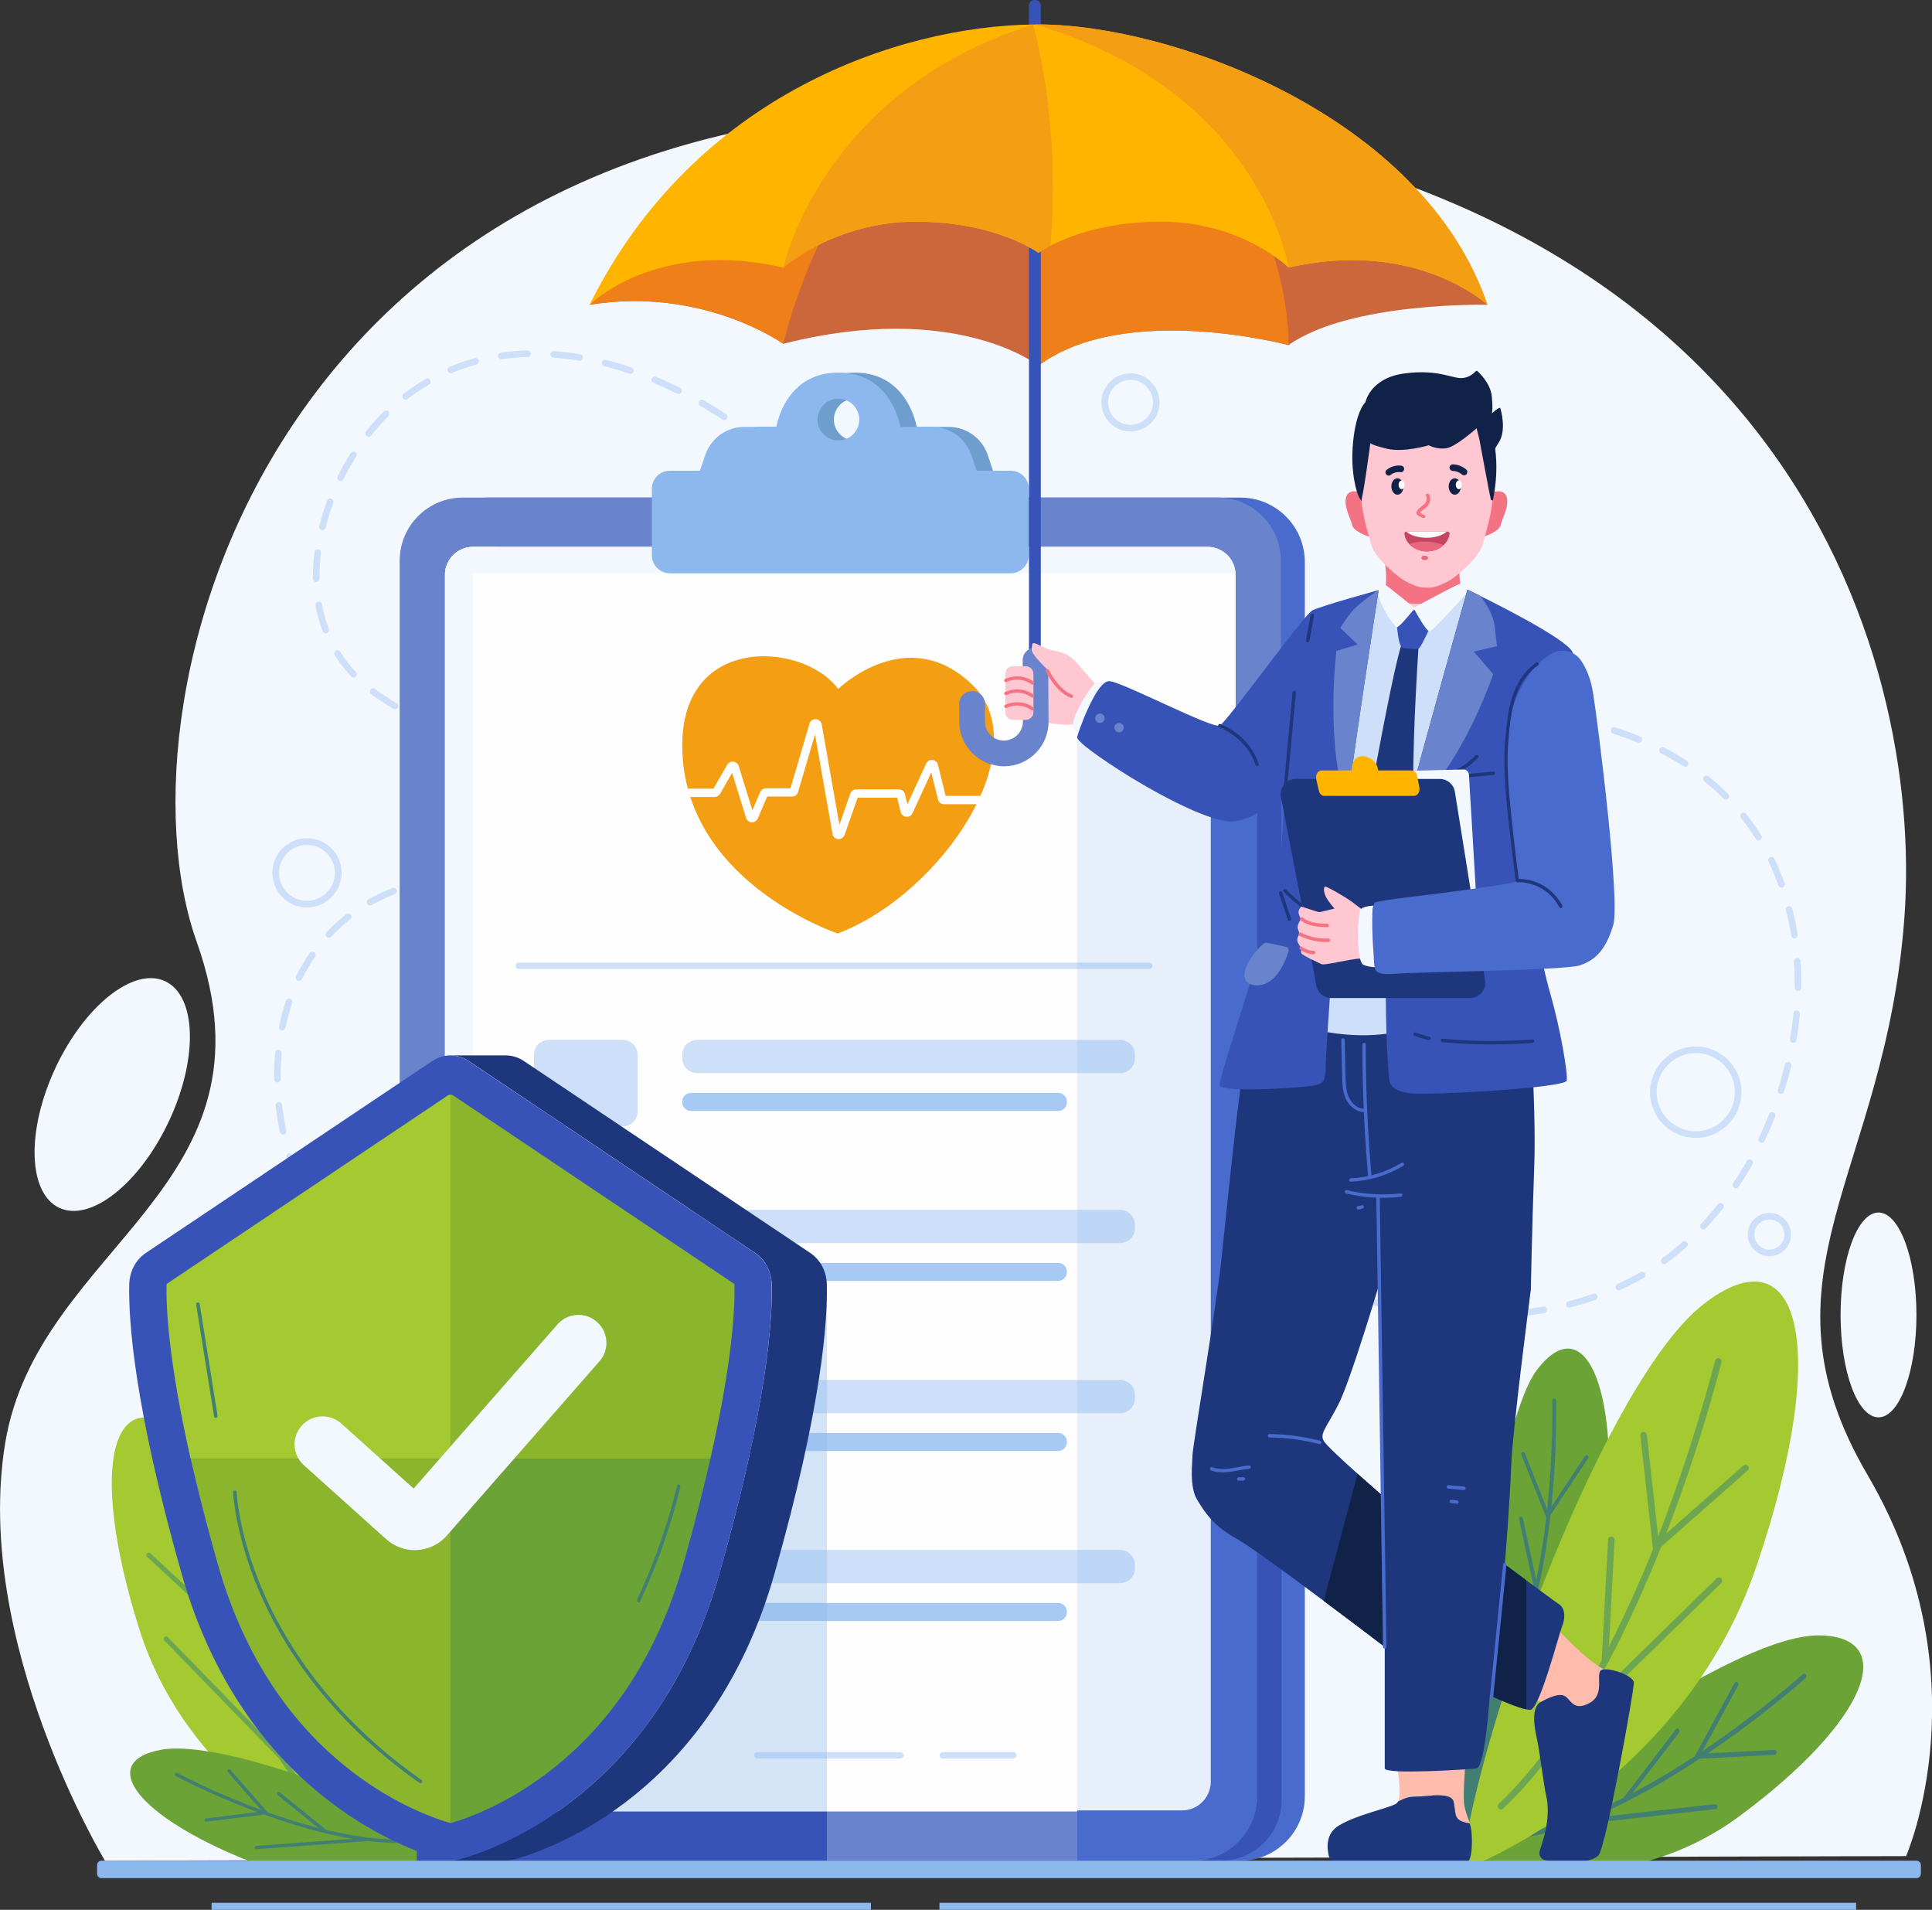
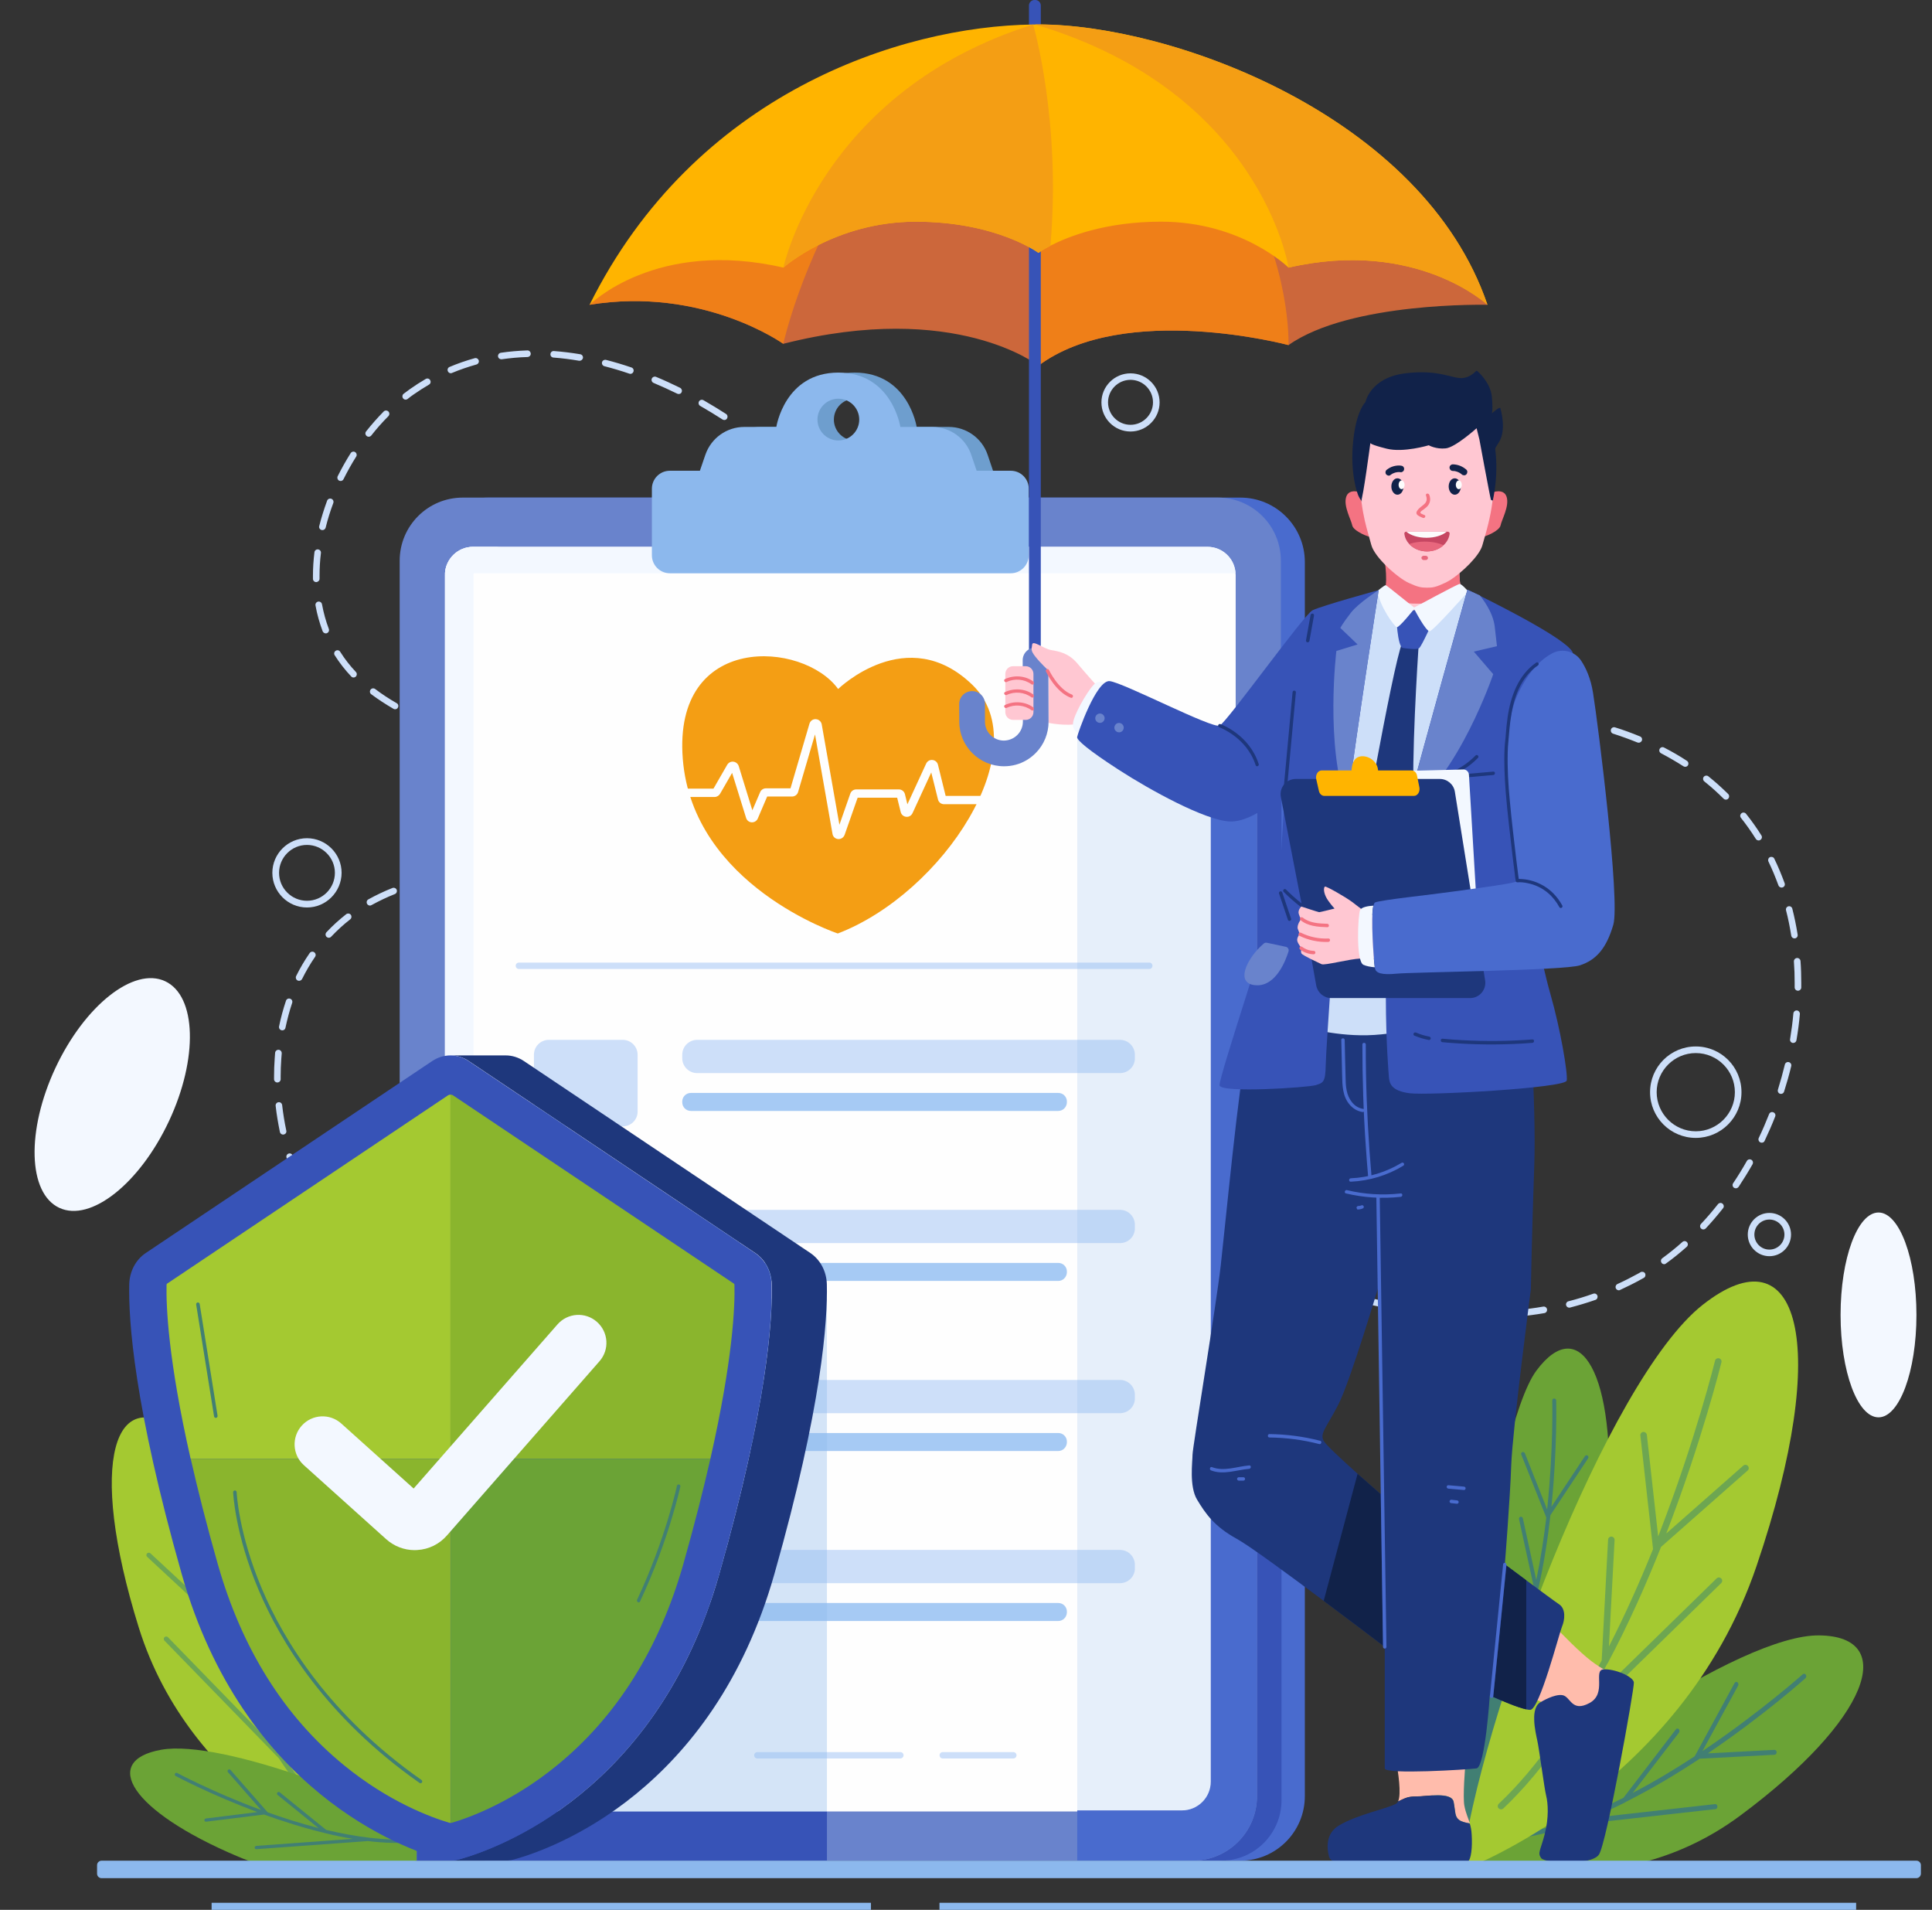
<svg xmlns="http://www.w3.org/2000/svg" xmlns:xlink="http://www.w3.org/1999/xlink" version="1.1" id="Layer_1" x="0px" y="0px" viewBox="0 0 1813.2 1792" style="enable-background:new 0 0 1813.2 1792;" xml:space="preserve">
  <rect x="0" y="0" width="1813.2" height="1792" fill="#333333" stroke="none" />
  <style type="text/css">
	.st0{clip-path:url(#SVGID_00000171711390565566422500000016565849893305691060_);}
	.st1{clip-path:url(#SVGID_00000065757444270543101420000017245026947472538252_);fill:#F3F8FF;}
	.st2{clip-path:url(#SVGID_00000065757444270543101420000017245026947472538252_);fill:#CDDFF9;}
	.st3{clip-path:url(#SVGID_00000065757444270543101420000017245026947472538252_);fill:#6BA336;}
	.st4{clip-path:url(#SVGID_00000065757444270543101420000017245026947472538252_);fill:#417F73;}
	.st5{clip-path:url(#SVGID_00000065757444270543101420000017245026947472538252_);fill:#A4C931;}
	.st6{opacity:0.49;clip-path:url(#SVGID_00000065757444270543101420000017245026947472538252_);}
	.st7{clip-path:url(#SVGID_00000089566111498394227490000000462476224871222407_);fill:#348273;}
	.st8{clip-path:url(#SVGID_00000065768928388223258260000006119701309704795303_);fill:#348273;}
	.st9{clip-path:url(#SVGID_00000065757444270543101420000017245026947472538252_);fill:#6E9ECE;}
	.st10{clip-path:url(#SVGID_00000065757444270543101420000017245026947472538252_);fill:#496BCE;}
	.st11{clip-path:url(#SVGID_00000065757444270543101420000017245026947472538252_);fill:#8CB8ED;}
	.st12{clip-path:url(#SVGID_00000065757444270543101420000017245026947472538252_);fill:#6983CC;}
	.st13{clip-path:url(#SVGID_00000065757444270543101420000017245026947472538252_);fill:#FEFEFE;}
	.st14{clip-path:url(#SVGID_00000065757444270543101420000017245026947472538252_);fill:#F49E14;}
	.st15{clip-path:url(#SVGID_00000065757444270543101420000017245026947472538252_);fill:#A6CAF4;}
	.st16{opacity:0.37;clip-path:url(#SVGID_00000065757444270543101420000017245026947472538252_);}
	.st17{clip-path:url(#SVGID_00000021093527986395487440000001972936032874045572_);fill:#8CB8ED;}
	.st18{clip-path:url(#SVGID_00000065757444270543101420000017245026947472538252_);fill:#3753B7;}
	.st19{clip-path:url(#SVGID_00000065757444270543101420000017245026947472538252_);fill:#1E377C;}
	.st20{clip-path:url(#SVGID_00000065757444270543101420000017245026947472538252_);fill:#8AB52D;}
	.st21{opacity:0.21;clip-path:url(#SVGID_00000065757444270543101420000017245026947472538252_);}
	.st22{clip-path:url(#SVGID_00000156572543552032238700000005481419488413589660_);fill:#8CB8ED;}
	.st23{clip-path:url(#SVGID_00000065757444270543101420000017245026947472538252_);fill:#FFC7D2;}
	.st24{clip-path:url(#SVGID_00000065757444270543101420000017245026947472538252_);fill:#F47382;}
	.st25{clip-path:url(#SVGID_00000065757444270543101420000017245026947472538252_);fill:#112249;}
	.st26{clip-path:url(#SVGID_00000065757444270543101420000017245026947472538252_);fill:#FCFCFC;}
	.st27{clip-path:url(#SVGID_00000065757444270543101420000017245026947472538252_);fill:#E8677D;}
	.st28{clip-path:url(#SVGID_00000065757444270543101420000017245026947472538252_);fill:#C64662;}
	.st29{clip-path:url(#SVGID_00000065757444270543101420000017245026947472538252_);fill:#CC673B;}
	.st30{clip-path:url(#SVGID_00000065757444270543101420000017245026947472538252_);fill:#EF7F18;}
	.st31{clip-path:url(#SVGID_00000065757444270543101420000017245026947472538252_);fill:none;stroke:#01013A;stroke-miterlimit:10;}
	.st32{clip-path:url(#SVGID_00000065757444270543101420000017245026947472538252_);fill:#FFB400;}
	.st33{clip-path:url(#SVGID_00000065757444270543101420000017245026947472538252_);fill:#FFBCAC;}
</style>
  <g>
    <defs>
      <rect id="SVGID_1_" width="1813.2" height="1792" />
    </defs>
    <clipPath id="SVGID_00000142138125621872678790000013932612719432281018_">
      <use xlink:href="#SVGID_1_" style="overflow:visible;" />
    </clipPath>
    <g style="clip-path:url(#SVGID_00000142138125621872678790000013932612719432281018_);">
      <defs>
        <rect id="SVGID_00000133490193210159785730000003863848024763113119_" y="0" width="1813.2" height="1792" />
      </defs>
      <clipPath id="SVGID_00000113334108636576447480000006315304440605825463_">
        <use xlink:href="#SVGID_00000133490193210159785730000003863848024763113119_" style="overflow:visible;" />
      </clipPath>
-       <path style="clip-path:url(#SVGID_00000113334108636576447480000006315304440605825463_);fill:#F3F8FF;" d="M98.5,1745.9    c0,0-124-205.2-93.7-391.4c30.3-186.2,262.2-239.2,179.8-470.8s74.3-820.9,783.4-779c709.1,41.9,836.7,511.5,819.4,754.8    c-17.3,243.3-144.9,336.4-34.6,524.6c110.3,188.3,36.1,357.5,36.1,357.5L98.5,1745.9z" />
      <path style="clip-path:url(#SVGID_00000113334108636576447480000006315304440605825463_);fill:#F3F8FF;" d="M158.6,1051.9    c-27.5,58.7-73.6,95.2-103,81.4c-29.4-13.8-31-72.5-3.6-131.2c27.5-58.7,73.6-95.2,103-81.4C184.5,934.5,186.1,993.2,158.6,1051.9    " />
      <path style="clip-path:url(#SVGID_00000113334108636576447480000006315304440605825463_);fill:#F3F8FF;" d="M1798.6,1233.8    c0,53.1-16,96.1-35.6,96.1c-19.7,0-35.6-43-35.6-96.1s15.9-96.1,35.6-96.1C1782.6,1137.7,1798.6,1180.7,1798.6,1233.8" />
      <path style="clip-path:url(#SVGID_00000113334108636576447480000006315304440605825463_);fill:#CDDFF9;" d="M430.6,1303.6    c-0.6,0-1.3-0.2-1.8-0.6c-0.3-0.2-7.6-5.7-19.3-15.8c-1.3-1.1-1.4-3.1-0.3-4.3c1.1-1.3,3.1-1.4,4.3-0.3    c11.5,10,18.9,15.5,18.9,15.5c1.4,1,1.6,2.9,0.6,4.3C432.5,1303.1,431.6,1303.6,430.6,1303.6 M393.2,1271.3    c-0.8,0-1.5-0.3-2.1-0.8c-6-5.7-11.9-11.6-17.6-17.5c-1.2-1.2-1.1-3.2,0.1-4.4c1.2-1.2,3.2-1.1,4.4,0.1    c5.7,5.9,11.5,11.7,17.4,17.3c1.2,1.2,1.3,3.1,0.1,4.4C394.9,1270.9,394.1,1271.3,393.2,1271.3 M1391,1236.9    c-5.3,0-10.6-0.1-16-0.3c-1.7-0.1-3-1.5-3-3.2c0.1-1.7,1.5-3,3.2-3c8.2,0.3,16.3,0.4,24.4,0.2c1.7,0,3.1,1.3,3.1,3    c0,1.7-1.3,3.1-3,3.1C1396.9,1236.8,1393.9,1236.9,1391,1236.9 M359,1235.8c-0.9,0-1.7-0.4-2.3-1c-5.5-6.2-10.9-12.6-16-18.9    c-1.1-1.3-0.9-3.3,0.5-4.3c1.3-1.1,3.3-0.9,4.3,0.5c5,6.3,10.4,12.6,15.8,18.7c1.1,1.3,1,3.2-0.3,4.3    C360.5,1235.5,359.7,1235.8,359,1235.8 M1424.4,1235.4c-1.6,0-2.9-1.2-3.1-2.8c-0.2-1.7,1.1-3.2,2.8-3.4    c8.2-0.8,16.3-1.8,24.2-3.2c1.7-0.3,3.3,0.8,3.6,2.5c0.3,1.7-0.8,3.3-2.5,3.6c-8,1.4-16.3,2.5-24.6,3.2    C1424.5,1235.4,1424.5,1235.4,1424.4,1235.4 M1350.6,1234.8c-0.1,0-0.2,0-0.3,0c-8-0.8-16.3-1.8-24.6-3.1    c-1.7-0.3-2.8-1.8-2.6-3.5c0.3-1.7,1.8-2.8,3.5-2.6c8.2,1.2,16.3,2.2,24.3,3c1.7,0.2,2.9,1.7,2.8,3.4    C1353.5,1233.7,1352.2,1234.8,1350.6,1234.8 M1301.9,1227.6c-0.2,0-0.4,0-0.6-0.1c-7.9-1.6-16-3.4-24.2-5.3    c-1.7-0.4-2.7-2.1-2.3-3.7c0.4-1.7,2.1-2.7,3.7-2.3c8,1.9,16.1,3.7,23.9,5.3c1.7,0.3,2.8,1.9,2.4,3.6    C1304.7,1226.6,1303.4,1227.6,1301.9,1227.6 M1472.8,1227c-1.4,0-2.6-0.9-3-2.3c-0.4-1.6,0.6-3.3,2.2-3.7c7.9-2,15.7-4.4,23.3-7.1    c1.6-0.6,3.4,0.3,3.9,1.9s-0.3,3.4-1.9,3.9c-7.7,2.7-15.8,5.1-23.8,7.2C1473.4,1227,1473.1,1227,1472.8,1227 M1254.1,1216    c-0.3,0-0.6,0-0.8-0.1c-7.8-2.2-15.7-4.6-23.7-7.1c-1.6-0.5-2.5-2.2-2-3.9c0.5-1.6,2.2-2.5,3.9-2c7.9,2.5,15.8,4.9,23.5,7.1    c1.6,0.5,2.6,2.2,2.1,3.8C1256.7,1215.1,1255.4,1216,1254.1,1216 M1519.3,1210.7c-1.2,0-2.3-0.7-2.8-1.8c-0.7-1.5,0-3.4,1.5-4.1    c6.4-2.9,12.7-6.1,18.9-9.5c0.9-0.5,1.9-1,2.8-1.6c1.5-0.8,3.4-0.3,4.2,1.1c0.8,1.5,0.3,3.4-1.1,4.2c-1,0.5-1.9,1.1-2.9,1.6    c-6.3,3.5-12.8,6.7-19.3,9.7C1520.1,1210.6,1519.7,1210.7,1519.3,1210.7 M1207.1,1201.1c-0.3,0-0.7-0.1-1-0.2    c-7.6-2.7-15.4-5.6-23.2-8.5c-1.6-0.6-2.4-2.4-1.8-4c0.6-1.6,2.4-2.4,4-1.8c7.7,3,15.5,5.8,23,8.5c1.6,0.6,2.4,2.3,1.9,3.9    C1209.6,1200.3,1208.4,1201.1,1207.1,1201.1 M328.1,1197.4c-1,0-1.9-0.4-2.5-1.3c-4.9-6.8-9.6-13.6-14.1-20.4    c-0.9-1.4-0.5-3.3,0.9-4.3s3.3-0.5,4.3,0.9c4.3,6.7,9,13.5,13.9,20.2c1,1.4,0.7,3.3-0.7,4.3    C329.4,1197.2,328.8,1197.4,328.1,1197.4 M1561.9,1186.2c-1,0-1.9-0.4-2.5-1.3c-1-1.4-0.7-3.3,0.7-4.3c6.4-4.7,12.8-9.8,18.9-15.3    c1.3-1.1,3.2-1,4.3,0.3c1.1,1.3,1,3.2-0.3,4.3c-6.3,5.6-12.8,10.9-19.4,15.6C1563.1,1186,1562.5,1186.2,1561.9,1186.2     M1161.2,1183.5c-0.4,0-0.8-0.1-1.2-0.2c-7.4-3.1-15.1-6.3-22.7-9.7c-1.6-0.7-2.3-2.5-1.6-4.1c0.7-1.6,2.5-2.3,4.1-1.6    c7.6,3.3,15.2,6.6,22.6,9.6c1.6,0.6,2.3,2.4,1.7,4C1163.5,1182.8,1162.4,1183.5,1161.2,1183.5 M1116,1163.7    c-0.4,0-0.9-0.1-1.3-0.3c-7.3-3.4-14.9-7-22.3-10.6c-1.5-0.7-2.2-2.6-1.4-4.1c0.7-1.5,2.6-2.2,4.1-1.4c7.4,3.6,14.9,7.2,22.2,10.5    c1.5,0.7,2.2,2.5,1.5,4.1C1118.3,1163,1117.2,1163.7,1116,1163.7 M301.4,1156c-1.1,0-2.1-0.6-2.7-1.6c-4.1-7.3-8-14.7-11.5-22    c-0.7-1.5-0.1-3.4,1.4-4.1c1.5-0.7,3.4-0.1,4.1,1.4c3.5,7.2,7.3,14.5,11.3,21.6c0.8,1.5,0.3,3.4-1.2,4.2    C302.4,1155.9,301.9,1156,301.4,1156 M1598.6,1153.6c-0.8,0-1.5-0.3-2.1-0.8c-1.2-1.2-1.3-3.1-0.1-4.4c5.5-5.8,10.8-12,15.9-18.5    c1.1-1.3,3-1.6,4.3-0.5c1.3,1.1,1.6,3,0.5,4.3c-5.2,6.6-10.6,12.9-16.2,18.9C1600.3,1153.2,1599.5,1153.6,1598.6,1153.6     M1071.7,1142.2c-0.5,0-0.9-0.1-1.4-0.3c-7.2-3.7-14.6-7.5-21.9-11.3c-1.5-0.8-2.1-2.7-1.3-4.2c0.8-1.5,2.7-2.1,4.2-1.3    c7.3,3.8,14.6,7.6,21.8,11.3c1.5,0.8,2.1,2.6,1.4,4.1C1074,1141.5,1072.9,1142.2,1071.7,1142.2 M1028.2,1119.2    c-0.5,0-1-0.1-1.5-0.4c-7.1-3.9-14.4-7.9-21.6-12c-1.5-0.8-2-2.7-1.2-4.2c0.8-1.5,2.7-2,4.2-1.2c7.2,4.1,14.4,8.1,21.5,11.9    c1.5,0.8,2,2.7,1.2,4.2C1030.3,1118.6,1029.3,1119.2,1028.2,1119.2 M1629.1,1115c-0.6,0-1.2-0.2-1.7-0.5c-1.4-0.9-1.8-2.9-0.8-4.3    c4.5-6.7,8.8-13.7,12.8-20.8c0.8-1.5,2.7-2,4.2-1.2c1.5,0.8,2,2.7,1.2,4.2c-4.1,7.2-8.5,14.3-13,21.1    C1631.1,1114.5,1630.1,1115,1629.1,1115 M280,1111.6c-1.2,0-2.4-0.7-2.9-1.9c-3.1-7.8-5.9-15.7-8.2-23.5c-0.5-1.6,0.4-3.3,2-3.8    c1.6-0.5,3.3,0.4,3.8,2c2.3,7.6,5,15.4,8.1,23c0.6,1.6-0.1,3.4-1.7,4C280.8,1111.6,280.4,1111.6,280,1111.6 M985.3,1095    c-0.5,0-1.1-0.1-1.5-0.4c-7-4.1-14.2-8.3-21.3-12.5c-1.5-0.9-1.9-2.8-1.1-4.2c0.9-1.5,2.8-1.9,4.2-1.1c7.1,4.2,14.2,8.4,21.2,12.4    c1.5,0.9,2,2.7,1.1,4.2C987.3,1094.5,986.3,1095,985.3,1095 M1653.4,1072.2c-0.4,0-0.9-0.1-1.3-0.3c-1.5-0.7-2.2-2.6-1.5-4.1    c3.5-7.3,6.7-14.8,9.7-22.4c0.6-1.6,2.4-2.4,4-1.7c1.6,0.6,2.4,2.4,1.7,4c-3,7.7-6.4,15.4-9.9,22.8    C1655.7,1071.6,1654.6,1072.2,1653.4,1072.2 M942.9,1069.9c-0.5,0-1.1-0.1-1.6-0.4c-6.9-4.2-13.9-8.5-21-12.9    c-1.4-0.9-1.9-2.8-1-4.2c0.9-1.4,2.8-1.9,4.2-1c7,4.4,14.1,8.7,21,12.9c1.5,0.9,1.9,2.8,1,4.2    C945,1069.3,943.9,1069.9,942.9,1069.9 M265.7,1064.6c-1.4,0-2.7-1-3-2.4c-1.7-8.2-3.1-16.5-4-24.6c-0.2-1.7,1-3.2,2.7-3.4    c1.7-0.2,3.2,1,3.4,2.7c0.9,7.9,2.2,16,3.9,24c0.4,1.7-0.7,3.3-2.4,3.6C266.2,1064.5,266,1064.6,265.7,1064.6 M901,1043.9    c-0.6,0-1.1-0.2-1.6-0.5c-6.8-4.3-13.7-8.7-20.8-13.3c-1.4-0.9-1.8-2.8-0.9-4.3s2.8-1.8,4.3-0.9c7,4.5,14,9,20.7,13.2    c1.4,0.9,1.9,2.8,1,4.2C903.1,1043.4,902.1,1043.9,901,1043.9 M1671.5,1026.4c-0.3,0-0.6,0-0.9-0.1c-1.6-0.5-2.5-2.2-2-3.9    c2.4-7.7,4.6-15.7,6.5-23.5c0.4-1.7,2.1-2.7,3.7-2.3c1.7,0.4,2.7,2.1,2.3,3.7c-1.9,8-4.2,16-6.7,23.9    C1674,1025.6,1672.8,1026.4,1671.5,1026.4 M859.6,1017.2c-0.6,0-1.2-0.2-1.7-0.5c-6.8-4.4-13.7-9-20.6-13.6    c-1.4-0.9-1.8-2.8-0.9-4.3c0.9-1.4,2.8-1.8,4.3-0.9c6.9,4.6,13.9,9.2,20.6,13.6c1.4,0.9,1.8,2.8,0.9,4.3    C861.6,1016.7,860.6,1017.2,859.6,1017.2 M260.3,1015.7c-1.7,0-3.1-1.4-3.1-3c0-0.8,0-1.7,0-2.5c0-5.7,0.2-11.4,0.6-17    c0.1-1.8,0.3-3.6,0.4-5.4c0.2-1.7,1.7-2.9,3.4-2.8c1.7,0.2,2.9,1.7,2.8,3.4c-0.2,1.7-0.3,3.5-0.4,5.2c-0.4,5.5-0.6,11.1-0.6,16.6    c0,0.8,0,1.6,0,2.5C263.4,1014.3,262,1015.7,260.3,1015.7L260.3,1015.7z M818.4,989.9c-0.6,0-1.2-0.2-1.7-0.5    c-6.8-4.6-13.6-9.2-20.4-13.8c-1.4-1-1.8-2.9-0.8-4.3c1-1.4,2.9-1.8,4.3-0.8c6.8,4.6,13.6,9.2,20.4,13.8c1.4,0.9,1.8,2.9,0.8,4.3    C820.4,989.4,819.4,989.9,818.4,989.9 M1683,978.6c-0.2,0-0.3,0-0.5,0c-1.7-0.3-2.8-1.9-2.5-3.5c1.3-8.1,2.4-16.2,3.1-24.2    c0.2-1.7,1.6-2.9,3.3-2.8c1.7,0.2,2.9,1.7,2.8,3.3c-0.7,8.2-1.8,16.4-3.2,24.6C1685.8,977.5,1684.5,978.6,1683,978.6 M264.9,966.8    c-0.2,0-0.4,0-0.6-0.1c-1.7-0.3-2.7-2-2.4-3.6c1.7-8.3,3.9-16.4,6.5-24.1c0.5-1.6,2.3-2.5,3.9-1.9c1.6,0.5,2.5,2.3,1.9,3.9    c-2.5,7.5-4.6,15.4-6.3,23.4C267.7,965.8,266.4,966.8,264.9,966.8 M777.7,962.2c-0.6,0-1.2-0.2-1.7-0.5c-6.8-4.6-13.5-9.3-20.3-14    c-1.4-1-1.7-2.9-0.8-4.3c1-1.4,2.9-1.7,4.3-0.8c6.7,4.7,13.5,9.3,20.3,14c1.4,1,1.8,2.9,0.8,4.3    C779.6,961.8,778.6,962.2,777.7,962.2 M737.1,934.2c-0.6,0-1.2-0.2-1.7-0.5c-6.8-4.6-13.7-9.2-20.4-13.6c-1.4-0.9-1.8-2.8-0.9-4.3    c0.9-1.4,2.8-1.8,4.3-0.9c6.8,4.4,13.7,9,20.6,13.7c1.4,1,1.8,2.9,0.8,4.3C739.1,933.8,738.1,934.2,737.1,934.2 M1687.4,929.6    L1687.4,929.6c-1.7,0-3.1-1.4-3.1-3.1c0-1.4,0-2.9,0-4.3c0-6.7-0.2-13.4-0.7-20c-0.1-1.7,1.2-3.2,2.9-3.3c1.7-0.1,3.2,1.2,3.3,2.9    c0.5,6.7,0.7,13.6,0.7,20.4c0,1.5,0,3,0,4.4C1690.5,928.2,1689.1,929.6,1687.4,929.6 M280.7,920.3c-0.5,0-0.9-0.1-1.4-0.3    c-1.5-0.8-2.1-2.6-1.4-4.1c3.7-7.5,8-14.8,12.7-21.6c1-1.4,2.9-1.8,4.3-0.8c1.4,1,1.8,2.9,0.8,4.3c-4.5,6.5-8.6,13.6-12.2,20.8    C282.9,919.7,281.8,920.3,280.7,920.3 M695.8,907.5c-0.5,0-1.1-0.1-1.6-0.4c-7-4.3-14.2-8.5-21.2-12.4c-1.5-0.8-2-2.7-1.2-4.2    c0.8-1.5,2.7-2,4.2-1.2c7,4,14.2,8.2,21.3,12.5c1.5,0.9,1.9,2.8,1,4.2C697.8,907,696.8,907.5,695.8,907.5 M652.9,883.3    c-0.5,0-1-0.1-1.4-0.4c-7.3-3.8-14.7-7.5-21.9-11c-1.5-0.7-2.2-2.6-1.4-4.1c0.7-1.5,2.6-2.2,4.1-1.4c7.3,3.5,14.7,7.2,22.1,11.1    c1.5,0.8,2.1,2.6,1.3,4.2C655.1,882.7,654,883.3,652.9,883.3 M1684.1,880.5c-1.5,0-2.8-1.1-3-2.6c-1.3-8.1-2.9-16.1-4.9-23.8    c-0.4-1.6,0.6-3.3,2.2-3.7c1.7-0.4,3.3,0.6,3.7,2.2c2,7.9,3.7,16.1,5,24.4c0.3,1.7-0.9,3.3-2.6,3.5    C1684.4,880.5,1684.2,880.5,1684.1,880.5 M308.6,879.9c-0.8,0-1.5-0.3-2.1-0.8c-1.2-1.2-1.3-3.1-0.1-4.4    c5.7-6.1,11.9-11.7,18.5-16.9c1.3-1,3.3-0.8,4.3,0.5c1,1.3,0.8,3.3-0.5,4.3c-6.3,4.9-12.3,10.4-17.8,16.2    C310.2,879.6,309.4,879.9,308.6,879.9 M608.5,862c-0.4,0-0.8-0.1-1.2-0.3c-7.6-3.3-15.2-6.4-22.7-9.2c-1.6-0.6-2.4-2.4-1.8-4    c0.6-1.6,2.4-2.4,4-1.8c7.5,2.9,15.3,6,22.9,9.3c1.6,0.7,2.3,2.5,1.6,4C610.8,861.3,609.7,862,608.5,862 M347.2,849.7    c-1.1,0-2.1-0.6-2.7-1.6c-0.8-1.5-0.3-3.4,1.2-4.2c7.2-4,14.8-7.6,22.6-10.7c1.6-0.6,3.4,0.2,4,1.7c0.6,1.6-0.2,3.4-1.7,4    c-7.6,3-14.9,6.5-21.8,10.3C348.2,849.6,347.7,849.7,347.2,849.7 M562.5,844.6c-0.3,0-0.6,0-1-0.2c-7.9-2.6-15.8-4.9-23.4-7    c-1.6-0.4-2.6-2.1-2.2-3.8c0.4-1.6,2.1-2.6,3.8-2.2c7.8,2.1,15.8,4.5,23.8,7.1c1.6,0.5,2.5,2.3,2,3.9    C565,843.7,563.8,844.6,562.5,844.6 M1672,832.8c-1.3,0-2.4-0.8-2.9-2c-2.8-7.6-5.9-15.2-9.4-22.4c-0.7-1.5-0.1-3.4,1.4-4.1    c1.5-0.7,3.4-0.1,4.1,1.4c3.6,7.4,6.8,15.1,9.7,23c0.6,1.6-0.2,3.4-1.8,3.9C1672.7,832.8,1672.3,832.8,1672,832.8 M514.9,831.9    c-0.2,0-0.4,0-0.6-0.1c-8.1-1.7-16.2-3-24.1-4.1c-1.7-0.2-2.9-1.8-2.6-3.5c0.2-1.7,1.8-2.9,3.5-2.6c8,1.1,16.2,2.5,24.5,4.1    c1.7,0.3,2.7,2,2.4,3.6C517.7,830.9,516.4,831.9,514.9,831.9 M392.9,831.7c-1.4,0-2.6-0.9-3-2.3c-0.4-1.6,0.6-3.3,2.2-3.7    c7.9-2,16.1-3.6,24.5-4.7c1.7-0.2,3.2,1,3.5,2.6c0.2,1.7-1,3.2-2.6,3.5c-8.2,1.1-16.2,2.6-23.8,4.5    C393.4,831.7,393.1,831.7,392.9,831.7 M466.2,825.4c-0.1,0-0.1,0-0.2,0c-8.2-0.5-16.4-0.6-24.3-0.3c-1.7,0-3.1-1.3-3.2-3    c-0.1-1.7,1.3-3.1,3-3.2c8.1-0.3,16.5-0.2,24.9,0.3c1.7,0.1,3,1.5,2.9,3.2C469.1,824.2,467.8,825.4,466.2,825.4 M1650.5,788.6    c-1,0-2-0.5-2.6-1.4c-4.3-6.8-9-13.5-14-19.8c-1.1-1.3-0.8-3.3,0.5-4.3c1.3-1.1,3.3-0.8,4.3,0.5c5.2,6.5,10,13.3,14.4,20.3    c0.9,1.4,0.5,3.3-1,4.2C1651.6,788.5,1651,788.6,1650.5,788.6 M1619.8,750.3c-0.8,0-1.6-0.3-2.2-0.9c-5.7-5.7-11.7-11.1-18.1-16.2    c-1.3-1.1-1.5-3-0.5-4.3c1.1-1.3,3-1.5,4.3-0.5c6.5,5.2,12.7,10.8,18.6,16.6c1.2,1.2,1.2,3.2,0,4.4    C1621.4,750,1620.6,750.3,1619.8,750.3 M707.1,726.1L707.1,726.1c-8.4-0.1-16.7-0.2-24.7-0.3c-1.7,0-3-1.4-3-3.1    c0-1.7,1.4-3,3.1-3c0,0,0,0,0.1,0c7.9,0.2,16.2,0.3,24.6,0.3c1.7,0,3.1,1.4,3.1,3.1C710.1,724.8,708.8,726.1,707.1,726.1     M731.7,726.1c-1.7,0-3.1-1.4-3.1-3.1c0-1.7,1.4-3.1,3.1-3.1c7.9,0,16.2-0.1,24.6-0.3c1.8,0,3.1,1.3,3.1,3c0,1.7-1.3,3.1-3,3.1    C747.9,726,739.6,726.1,731.7,726.1L731.7,726.1z M780.9,725.3c-1.7,0-3-1.3-3.1-3c0-1.7,1.3-3.1,3-3.2c7.8-0.2,15.9-0.4,24.6-0.7    c1.7-0.1,3.1,1.3,3.2,3c0.1,1.7-1.3,3.1-3,3.2C796.9,724.9,788.9,725.1,780.9,725.3C781,725.3,781,725.3,780.9,725.3 M657.8,725.1    c0,0-0.1,0-0.1,0c-8.3-0.3-16.6-0.7-24.7-1.1c-1.7-0.1-3-1.5-2.9-3.2c0.1-1.7,1.6-3,3.2-2.9c8,0.4,16.2,0.8,24.5,1.1    c1.7,0.1,3,1.5,3,3.2C660.8,723.8,659.5,725.1,657.8,725.1 M830.2,723.7c-1.6,0-3-1.3-3.1-3c-0.1-1.7,1.3-3.1,3-3.2    c8.1-0.3,16.4-0.7,24.6-1.1c1.7-0.1,3.1,1.2,3.2,2.9c0.1,1.7-1.2,3.1-2.9,3.2c-8.2,0.4-16.5,0.8-24.6,1.1    C830.2,723.7,830.2,723.7,830.2,723.7 M608.7,722.4c-0.1,0-0.2,0-0.2,0c-8.3-0.6-16.6-1.3-24.6-2.1c-1.7-0.2-2.9-1.7-2.8-3.4    s1.7-2.9,3.4-2.8c8,0.8,16.2,1.5,24.5,2.1c1.7,0.1,3,1.6,2.8,3.3C611.6,721.1,610.3,722.4,608.7,722.4 M879.3,721.4    c-1.6,0-3-1.3-3.1-2.9c-0.1-1.7,1.2-3.1,2.9-3.2c8.1-0.4,16.3-0.9,24.6-1.5c1.7-0.1,3.2,1.2,3.3,2.9s-1.2,3.2-2.9,3.3    c-8.2,0.5-16.5,1-24.6,1.5C879.5,721.4,879.4,721.4,879.3,721.4 M1581.6,719.5c-0.6,0-1.2-0.2-1.7-0.5c-6.7-4.3-13.8-8.4-21-12.2    c-1.5-0.8-2.1-2.6-1.3-4.1c0.8-1.5,2.6-2.1,4.1-1.3c7.4,3.8,14.7,8,21.5,12.5c1.4,0.9,1.8,2.8,0.9,4.3    C1583.6,719,1582.6,719.5,1581.6,719.5 M928.5,718.3c-1.6,0-3-1.2-3.1-2.9c-0.1-1.7,1.2-3.2,2.9-3.3c8.1-0.6,16.3-1.2,24.5-1.8    c1.7-0.1,3.2,1.1,3.3,2.8c0.1,1.7-1.1,3.2-2.8,3.3c-8.2,0.6-16.5,1.2-24.6,1.8C928.6,718.3,928.6,718.3,928.5,718.3 M559.7,717.5    c-0.1,0-0.3,0-0.4,0c-8.2-1-16.5-2.1-24.5-3.4c-1.7-0.3-2.8-1.8-2.6-3.5c0.3-1.7,1.8-2.8,3.5-2.6c7.9,1.2,16.1,2.3,24.3,3.3    c1.7,0.2,2.9,1.7,2.7,3.4C562.5,716.4,561.2,717.5,559.7,717.5 M977.6,714.5c-1.6,0-2.9-1.2-3.1-2.8c-0.1-1.7,1.1-3.2,2.8-3.3    c8.1-0.7,16.3-1.4,24.5-2.2c1.7-0.2,3.2,1.1,3.3,2.8c0.2,1.7-1.1,3.2-2.8,3.3c-8.2,0.7-16.4,1.5-24.6,2.2    C977.8,714.5,977.7,714.5,977.6,714.5 M511,710.1c-0.2,0-0.4,0-0.6,0c-8.2-1.5-16.3-3.1-24.3-4.8c-1.7-0.4-2.7-2-2.4-3.7    c0.4-1.7,2-2.7,3.7-2.4c7.9,1.7,16,3.3,24.1,4.7c1.7,0.3,2.8,1.9,2.5,3.6C513.7,709.1,512.4,710.1,511,710.1 M1026.6,710    c-1.6,0-2.9-1.2-3.1-2.8c-0.2-1.7,1.1-3.2,2.8-3.4c8.1-0.8,16.3-1.6,24.5-2.5c1.7-0.2,3.2,1.1,3.4,2.7c0.2,1.7-1.1,3.2-2.7,3.4    c-8.2,0.8-16.4,1.7-24.5,2.5C1026.9,710,1026.7,710,1026.6,710 M1075.6,705c-1.6,0-2.9-1.2-3.1-2.7c-0.2-1.7,1-3.2,2.7-3.4    c8-0.9,16.2-1.8,24.5-2.7c1.7-0.2,3.2,1,3.4,2.7c0.2,1.7-1,3.2-2.7,3.4c-8.2,0.9-16.5,1.9-24.5,2.7    C1075.9,705,1075.7,705,1075.6,705 M462.8,699.8c-0.2,0-0.5,0-0.7-0.1c-8.6-2.1-16.4-4.3-23.9-6.4c-1.6-0.5-2.6-2.2-2.1-3.8    c0.5-1.6,2.2-2.6,3.8-2.1c7.4,2.2,15.1,4.3,23.7,6.4c1.6,0.4,2.7,2.1,2.2,3.7C465.5,698.9,464.2,699.8,462.8,699.8 M1124.6,699.3    c-1.5,0-2.9-1.1-3.1-2.7c-0.2-1.7,1-3.2,2.7-3.4c8.1-1,16.3-2,24.4-3c1.7-0.2,3.2,1,3.4,2.7c0.2,1.7-1,3.2-2.7,3.4    c-8.1,1-16.3,2-24.5,3C1124.8,699.3,1124.7,699.3,1124.6,699.3 M1538,696.9c-0.4,0-0.8-0.1-1.2-0.2c-7.4-3-15.1-5.8-22.9-8.3    c-1.6-0.5-2.5-2.2-2-3.9s2.2-2.5,3.9-2c8,2.5,15.9,5.4,23.4,8.5c1.6,0.6,2.3,2.4,1.7,4C1540.3,696.1,1539.2,696.9,1538,696.9     M1173.4,693.2c-1.5,0-2.8-1.1-3-2.7c-0.2-1.7,1-3.2,2.7-3.4c8.1-1.1,16.3-2.1,24.4-3.2c1.7-0.2,3.2,1,3.5,2.6    c0.2,1.7-1,3.2-2.6,3.5c-8.1,1.1-16.3,2.2-24.4,3.2C1173.7,693.2,1173.6,693.2,1173.4,693.2 M1222.2,686.6c-1.5,0-2.8-1.1-3-2.7    c-0.2-1.7,0.9-3.2,2.6-3.5c8.1-1.1,16.2-2.3,24.4-3.4c1.7-0.2,3.2,0.9,3.5,2.6c0.2,1.7-0.9,3.2-2.6,3.5    c-8.1,1.2-16.3,2.3-24.4,3.5C1222.5,686.6,1222.4,686.6,1222.2,686.6 M415.6,685.8c-0.3,0-0.7-0.1-1-0.2c-8.1-2.9-15.9-6-23.1-9.3    c-1.6-0.7-2.2-2.5-1.5-4.1c0.7-1.6,2.5-2.2,4.1-1.5c7.1,3.2,14.7,6.2,22.6,9.1c1.6,0.6,2.4,2.3,1.9,3.9    C418.1,685.1,416.9,685.8,415.6,685.8 M1491.1,681.9c-0.2,0-0.5,0-0.7-0.1c-7.7-1.9-15.8-3.5-23.9-4.9c-1.7-0.3-2.8-1.9-2.5-3.6    c0.3-1.7,1.9-2.8,3.6-2.5c8.3,1.4,16.4,3.1,24.3,5c1.7,0.4,2.7,2.1,2.3,3.7C1493.8,680.9,1492.5,681.9,1491.1,681.9 M1271,679.6    c-1.5,0-2.8-1.1-3-2.6c-0.2-1.7,0.9-3.2,2.6-3.5l7.8-1.2c5.6-0.8,11.2-1.6,16.6-2.3c1.7-0.2,3.2,1,3.4,2.7c0.2,1.7-1,3.2-2.7,3.4    c-5.4,0.7-11,1.5-16.5,2.3l-7.8,1.2C1271.3,679.6,1271.1,679.6,1271,679.6 M1319.8,673.4c-1.6,0-2.9-1.2-3.1-2.8    c-0.2-1.7,1.1-3.2,2.8-3.4c8.3-0.8,16.6-1.5,24.7-2c1.7-0.1,3.2,1.2,3.3,2.9c0.1,1.7-1.2,3.2-2.9,3.3c-8,0.5-16.2,1.2-24.4,2    C1320,673.4,1319.9,673.4,1319.8,673.4 M1442.7,673.4c-0.1,0-0.2,0-0.4,0c-7.9-0.9-16.1-1.6-24.3-2.2c-1.7-0.1-3-1.6-2.9-3.3    c0.1-1.7,1.6-3,3.3-2.9c8.4,0.5,16.7,1.3,24.7,2.2c1.7,0.2,2.9,1.7,2.7,3.4C1445.6,672.2,1444.2,673.4,1442.7,673.4 M1369,670.4    c-1.7,0-3-1.3-3.1-3c0-1.7,1.3-3.1,3-3.2c8.3-0.2,16.7-0.2,24.8-0.1c1.7,0,3.1,1.4,3,3.1c0,1.7-1.4,3-3.1,3c0,0,0,0-0.1,0    C1385.5,670.1,1377.3,670.1,1369,670.4C1369,670.4,1369,670.4,1369,670.4 M370.8,665.5c-0.5,0-1-0.1-1.5-0.4    c-7.4-4.3-14.5-8.9-20.9-13.7c-1.4-1-1.6-3-0.6-4.3c1-1.4,3-1.6,4.3-0.6c6.2,4.7,13,9.2,20.2,13.3c1.5,0.8,2,2.7,1.1,4.2    C372.9,665,371.9,665.5,370.8,665.5 M331.8,635.7c-0.8,0-1.6-0.3-2.2-1c-5.8-6.1-11-12.8-15.5-19.9c-0.9-1.4-0.5-3.3,1-4.2    c1.4-0.9,3.3-0.5,4.2,1c4.2,6.7,9.2,13.1,14.7,18.9c1.2,1.2,1.1,3.2-0.1,4.4C333.3,635.4,332.6,635.7,331.8,635.7 M305.7,594.3    c-1.2,0-2.4-0.8-2.9-2c-2.9-7.7-5.2-15.8-6.7-24.2c-0.3-1.7,0.8-3.3,2.5-3.6c1.7-0.3,3.3,0.8,3.6,2.5c1.5,8,3.6,15.8,6.4,23.1    c0.6,1.6-0.2,3.4-1.8,4C306.5,594.3,306.1,594.3,305.7,594.3 M296.8,546.2c-1.7,0-3-1.3-3.1-3c0-1,0-2.1,0-3.1    c0-7.2,0.5-14.5,1.4-21.9c0.2-1.7,1.7-2.9,3.4-2.7c1.7,0.2,2.9,1.7,2.7,3.4c-0.9,7.1-1.3,14.3-1.3,21.2c0,1,0,2,0,3    C299.9,544.7,298.5,546.1,296.8,546.2C296.8,546.2,296.8,546.2,296.8,546.2 M302.6,497.4c-0.2,0-0.5,0-0.8-0.1    c-1.6-0.4-2.7-2.1-2.2-3.7c2-7.9,4.5-15.9,7.4-23.8c0.6-1.6,2.4-2.4,4-1.8c1.6,0.6,2.4,2.4,1.8,4c-2.9,7.7-5.3,15.5-7.2,23.2    C305.2,496.5,304,497.4,302.6,497.4 M319.7,451.3c-0.5,0-0.9-0.1-1.4-0.3c-1.5-0.8-2.1-2.6-1.4-4.1c3.7-7.4,7.8-14.7,12.2-21.7    c0.9-1.4,2.8-1.9,4.2-1c1.4,0.9,1.9,2.8,1,4.2c-4.3,6.8-8.3,14-11.9,21.2C321.9,450.7,320.8,451.3,319.7,451.3 M753.5,451    c-0.7,0-1.5-0.3-2.1-0.8c-4.8-4.3-9.7-8.6-14.5-12.7c-1.3-1.1-1.5-3-0.4-4.3c1.1-1.3,3-1.5,4.3-0.4c4.8,4.1,9.8,8.4,14.6,12.8    c1.3,1.1,1.4,3.1,0.2,4.3C755.2,450.7,754.3,451,753.5,451 M719.8,422.7c-0.7,0-1.3-0.2-1.9-0.7c-6.5-5.1-13.1-10-19.6-14.7    c-1.4-1-1.7-2.9-0.7-4.3c1-1.4,2.9-1.7,4.3-0.7c6.6,4.7,13.2,9.7,19.8,14.9c1.3,1,1.6,3,0.5,4.3    C721.7,422.3,720.7,422.7,719.8,422.7 M346,409.8c-0.7,0-1.3-0.2-1.9-0.7c-1.3-1.1-1.6-3-0.5-4.3c5.2-6.6,10.8-12.9,16.5-18.7    c1.2-1.2,3.1-1.2,4.4,0c1.2,1.2,1.2,3.1,0,4.4c-5.6,5.6-11,11.7-16.1,18.2C347.8,409.4,346.9,409.8,346,409.8 M679.8,394.1    c-0.6,0-1.2-0.2-1.7-0.5c-6.9-4.4-13.9-8.7-20.9-12.7c-1.5-0.8-2-2.7-1.2-4.2c0.8-1.5,2.7-2,4.2-1.2c7.1,4.1,14.2,8.4,21.2,12.9    c1.4,0.9,1.8,2.8,0.9,4.3C681.8,393.6,680.8,394.1,679.8,394.1 M380.7,375c-0.9,0-1.8-0.4-2.4-1.2c-1-1.3-0.8-3.3,0.5-4.3    c1.9-1.5,3.9-2.9,5.8-4.3c4.8-3.4,9.9-6.7,14.9-9.6c1.5-0.9,3.4-0.4,4.2,1.1c0.9,1.5,0.4,3.4-1.1,4.2c-4.9,2.9-9.8,6-14.5,9.3    c-1.9,1.3-3.8,2.7-5.6,4.2C382,374.8,381.3,375,380.7,375 M637,369.7c-0.5,0-0.9-0.1-1.4-0.3c-7.4-3.6-14.8-7-22.2-10.1    c-1.6-0.7-2.3-2.5-1.7-4c0.7-1.6,2.5-2.3,4-1.7c7.5,3.1,15.1,6.6,22.6,10.3c1.5,0.8,2.1,2.6,1.4,4.1    C639.3,369.1,638.2,369.7,637,369.7 M591.6,350.8c-0.3,0-0.7-0.1-1-0.2c-7.8-2.7-15.7-5-23.4-7c-1.6-0.4-2.6-2.1-2.2-3.7    c0.4-1.6,2.1-2.6,3.8-2.2c7.8,2,15.9,4.4,23.8,7.1c1.6,0.5,2.5,2.3,1.9,3.9C594.1,350,592.9,350.8,591.6,350.8 M423.1,350.2    c-1.2,0-2.3-0.7-2.8-1.9c-0.7-1.6,0.1-3.4,1.6-4c7.6-3.2,15.6-6,23.6-8.2c1.6-0.5,3.3,0.5,3.8,2.1c0.5,1.6-0.5,3.3-2.1,3.8    c-7.8,2.2-15.5,4.8-22.9,7.9C423.9,350.1,423.5,350.2,423.1,350.2 M544,338.5c-0.2,0-0.3,0-0.5,0c-8.1-1.4-16.2-2.4-24.1-3    c-1.7-0.1-3-1.6-2.8-3.3c0.1-1.7,1.6-3,3.3-2.8c8.1,0.6,16.4,1.6,24.7,3c1.7,0.3,2.8,1.9,2.5,3.6    C546.7,337.5,545.4,338.5,544,338.5 M470.4,337.1c-1.5,0-2.8-1.1-3-2.6c-0.2-1.7,0.9-3.2,2.6-3.5c8.1-1.2,16.5-1.9,24.9-2.2    c1.7-0.1,3.1,1.3,3.2,3s-1.3,3.1-3,3.2c-8.2,0.2-16.3,1-24.2,2.1C470.7,337.1,470.6,337.1,470.4,337.1" />
      <path style="clip-path:url(#SVGID_00000113334108636576447480000006315304440605825463_);fill:#6BA336;" d="M1367.1,1757.4    c0,0,134.1-208.1,142.1-339.1c8-131-26.9-186.5-67.3-132.2C1401.5,1340.4,1354.7,1673.7,1367.1,1757.4" />
      <path style="clip-path:url(#SVGID_00000113334108636576447480000006315304440605825463_);fill:#417F73;" d="M1492.1,1430    c-0.9-0.5-2-0.2-2.5,0.6l-54.2,91.9c3-10,5.6-20.1,8-30.3c0.1-0.3,0.2-0.6,0.2-0.9c5.5-24.2,9.1-48.4,11.5-69.6l35.4-53.4    c0.5-0.8,0.3-2-0.5-2.5c-0.8-0.6-2-0.3-2.5,0.5l-31.5,47.5c5.7-55,4.5-99.3,4.5-99.8c0-1-0.9-1.8-1.9-1.8c-1,0-1.8,0.8-1.8,1.8    c0,0.4,1.2,45.1-4.6,100.3c-0.1,0.7-0.1,1.4-0.2,2l-20.9-52.7c-0.4-0.9-1.4-1.4-2.4-1.1c-0.9,0.4-1.4,1.4-1,2.3l23.5,59.1    c-2.1,18.1-5.1,38.2-9.4,58.6l-12.6-57.9c-0.2-1-1.2-1.6-2.2-1.4c-1,0.2-1.6,1.1-1.4,2.1l14.3,65.7c-7.5,32.9-18.4,65.8-34.3,91.7    c-0.5,0.8-0.2,2,0.6,2.5c0.8,0.5,1.8,0.3,2.4-0.4c0-0.1,0.1-0.1,0.1-0.2c8.5-13.8,15.5-29.5,21.4-46.2c0,0,0-0.1,0.1-0.1    l62.6-106.1C1493.2,1431.7,1493,1430.6,1492.1,1430" />
      <path style="clip-path:url(#SVGID_00000113334108636576447480000006315304440605825463_);fill:#417F73;" d="M1367,1750.7    c0,0,79.5-95.3,52.3-218c-27.2-122.7-74.6-165.1-98-105.1C1297.8,1487.7,1333.3,1676.7,1367,1750.7" />
      <path style="clip-path:url(#SVGID_00000113334108636576447480000006315304440605825463_);fill:#6BA336;" d="M1376.6,1740.6    c0,0,134.9,53.3,256.6-37c121.7-90.3,148.5-168.2,74.2-169.1C1633.1,1533.5,1443.1,1664.8,1376.6,1740.6" />
      <path style="clip-path:url(#SVGID_00000113334108636576447480000006315304440605825463_);fill:#417F73;" d="M1525.9,1690.7    c25.1-12.6,48.9-27,69.3-40.5l70.3-3.7c1.1-0.1,1.9-1.2,1.9-2.4c-0.1-1.3-1-2.3-2.1-2.2l-62.5,3.3c52.6-35.6,91.2-70.1,91.6-70.5    c0.9-0.8,1-2.2,0.4-3.3c-0.7-1-1.9-1.2-2.8-0.5c-0.4,0.3-39.4,35.1-92.2,70.8c-0.6,0.4-1.3,0.9-2,1.3l33.4-61.3    c0.6-1.1,0.3-2.5-0.6-3.2c-0.9-0.7-2.1-0.4-2.7,0.7l-37.4,68.7c-17.5,11.5-37.3,23.5-58.2,34.4l43.4-56.5c0.7-1,0.7-2.4-0.1-3.3    c-0.8-0.9-2.1-0.8-2.8,0.2l-49.2,64.2c-34,17-70.4,30.6-103.6,33.6c-1.1,0.1-1.9,1.2-1.8,2.5c0.1,1.2,0.9,2.1,1.9,2.2    c0.1,0,0.2,0,0.2,0c17.7-1.6,36.3-6.2,54.9-12.6c0,0,0.1,0,0.1,0l134.7-15.1c1.1-0.1,1.9-1.3,1.8-2.6c-0.1-1.3-1.1-2.2-2.2-2.1    l-116.6,13.1c10.8-4.4,21.5-9.3,32-14.6C1525.4,1691.1,1525.6,1690.9,1525.9,1690.7" />
      <path style="clip-path:url(#SVGID_00000113334108636576447480000006315304440605825463_);fill:#A4C931;" d="M1371.3,1755.3    c0,0,205.8-75.6,277.2-285.8c71.4-210.1,39.2-315.9-50.6-245.1C1508.1,1295.3,1388.5,1613.5,1371.3,1755.3" />
      <g style="opacity:0.49;clip-path:url(#SVGID_00000113334108636576447480000006315304440605825463_);">
        <g>
          <defs>
            <rect id="SVGID_00000143601739690586189620000000847814730943671184_" x="1405.7" y="1274.3" width="235.5" height="423.6" />
          </defs>
          <clipPath id="SVGID_00000071551107632465184140000016962689942689038499_">
            <use xlink:href="#SVGID_00000143601739690586189620000000847814730943671184_" style="overflow:visible;" />
          </clipPath>
          <path style="clip-path:url(#SVGID_00000071551107632465184140000016962689942689038499_);fill:#348273;" d="M1509.2,1560      c19.7-37.1,36.3-74.9,49.7-108.5l81.3-71.7c1.3-1.1,1.4-3,0.2-4.3c-1.1-1.3-3.1-1.4-4.3-0.3l-72.3,63.7      c33.7-87.2,51.6-160,51.8-160.7c0.4-1.6-0.6-3.3-2.3-3.7c-1.6-0.4-3.3,0.6-3.7,2.2c-0.2,0.7-18.2,74-52.1,161.6      c-0.4,1.1-0.8,2.2-1.3,3.2l-10.6-95.1c-0.2-1.7-1.7-2.9-3.4-2.8c-1.7,0.2-2.9,1.7-2.7,3.3l11.9,106.6      c-11.5,28.6-25.4,60.1-41.4,91.4l5.3-99.8c0.1-1.7-1.2-3.2-2.9-3.3c-1.7-0.1-3.1,1.2-3.2,2.8l-6,113.4      c-26.8,50.3-59.2,99.3-96.6,134.5c-1.2,1.2-1.3,3.1-0.1,4.3c1.1,1.1,2.8,1.3,4,0.4c0.1-0.1,0.2-0.2,0.3-0.2      c19.9-18.8,38.4-41.3,55.4-65.9c0,0,0.1-0.1,0.1-0.1l149.1-145.6c1.2-1.2,1.2-3.1,0-4.3c-1.2-1.2-3.1-1.3-4.3-0.1l-129.1,126.1      c9.3-14.9,18.1-30.3,26.4-45.9C1508.8,1560.9,1509,1560.4,1509.2,1560" />
        </g>
      </g>
      <path style="clip-path:url(#SVGID_00000113334108636576447480000006315304440605825463_);fill:#A4C931;" d="M329.4,1743.2    c0,0-150.5-59.8-199.2-216.2c-48.7-156.5-23-233.9,42-179.9C237.2,1401,319.5,1638.2,329.4,1743.2" />
      <g style="opacity:0.49;clip-path:url(#SVGID_00000113334108636576447480000006315304440605825463_);">
        <g>
          <defs>
            <rect id="SVGID_00000050642118242755434240000016647231720066122896_" x="137.3" y="1383.5" width="167.9" height="316.6" />
          </defs>
          <clipPath id="SVGID_00000137833082829511599890000006368523517983025043_">
            <use xlink:href="#SVGID_00000050642118242755434240000016647231720066122896_" style="overflow:visible;" />
          </clipPath>
          <path style="clip-path:url(#SVGID_00000137833082829511599890000006368523517983025043_);fill:#348273;" d="M304.5,1696.2      c-26.9-26.7-49.9-63.5-68.7-101.1l-2.3-83.8c0-1.2-1.1-2.2-2.3-2.2c-1.2,0.1-2.2,1.1-2.2,2.4l2,73.8      c-11.2-23.4-20.9-46.9-28.8-68.3l10.8-78.5c0.2-1.2-0.7-2.4-1.9-2.5c-1.2-0.2-2.4,0.7-2.6,2l-9.6,70c-0.3-0.8-0.6-1.6-0.9-2.4      c-23.4-65.3-35.3-119.8-35.4-120.3c-0.3-1.2-1.5-2-2.7-1.7c-1.2,0.3-2,1.5-1.7,2.7c0.1,0.5,11.9,54.6,35.2,119.6l-52.2-48.4      c-0.9-0.8-2.3-0.8-3.2,0.1c-0.9,0.9-0.8,2.4,0.1,3.2l58.7,54.5c9.2,25.1,20.8,53.3,34.6,81c0.1,0.4,0.3,0.7,0.5,1      c5.8,11.6,12,23.2,18.6,34.4l-92.9-95.5c-0.9-0.9-2.3-0.9-3.2,0c-0.9,0.9-0.9,2.3-0.1,3.2l107.3,110.3c0,0,0.1,0.1,0.1,0.1      c12.1,18.5,25.3,35.5,39.6,49.7c0.1,0.1,0.1,0.1,0.2,0.2c0.9,0.7,2.2,0.6,3-0.2C305.4,1698.5,305.4,1697.1,304.5,1696.2" />
        </g>
      </g>
      <path style="clip-path:url(#SVGID_00000113334108636576447480000006315304440605825463_);fill:#6BA336;" d="M423.8,1732.9    c0,0-98.7,52.1-200.3,9.2c-101.5-42.9-129.1-90.1-72.2-100.3C208.3,1631.6,366,1692.3,423.8,1732.9" />
      <path style="clip-path:url(#SVGID_00000113334108636576447480000006315304440605825463_);fill:#417F73;" d="M390.3,1726.7    c-0.1-0.8-0.8-1.4-1.6-1.3c-25.8,2.3-54.9-1.8-82.6-8.4l-43.6-35.3c-0.6-0.5-1.6-0.4-2.2,0.3c-0.5,0.7-0.5,1.6,0.2,2.2l38.4,31.1    c-17-4.4-33.3-9.6-47.7-14.8l-34.9-39.8c-0.6-0.6-1.5-0.7-2.2-0.1c-0.6,0.6-0.7,1.6-0.2,2.2l31.1,35.5c-0.5-0.2-1.1-0.4-1.6-0.6    c-43.8-16.3-76.8-33.9-77.1-34.1c-0.7-0.4-1.7-0.1-2.1,0.7c-0.4,0.8-0.1,1.7,0.6,2.1c0.3,0.2,33.1,17.6,76.7,33.9l-48.3,6    c-0.8,0.1-1.5,0.9-1.4,1.7c0,0,0,0,0,0c0.1,0.8,0.8,1.4,1.7,1.3l54.3-6.7c16.9,6.1,36.5,12.4,56.8,17.3c0.2,0.1,0.5,0.2,0.7,0.2    c8.5,2.1,17.2,3.9,25.9,5.3l-90.7,6.6c-0.8,0.1-1.5,0.8-1.5,1.7c0,0.9,0.7,1.5,1.6,1.4l104.7-7.6c0,0,0,0,0.1,0    c14.9,1.8,29.5,2.3,43.2,1.1C389.7,1728.3,390.4,1727.6,390.3,1726.7C390.3,1726.7,390.3,1726.7,390.3,1726.7" />
      <path style="clip-path:url(#SVGID_00000113334108636576447480000006315304440605825463_);fill:#6E9ECE;" d="M926.9,426.7    c-5.3-15.6-20-26.1-36.5-26.1h-30.1c0,0-7.8-51-58.2-51c-50.4,0-58.2,51-58.2,51h-30.1c-16.5,0-31.1,10.5-36.5,26.1l-13.9,40.6    h277.2L926.9,426.7z M802.2,413.3c-10.8,0-19.6-8.8-19.6-19.6c0-10.8,8.8-19.6,19.6-19.6c10.8,0,19.6,8.8,19.6,19.6    C821.8,404.5,813,413.3,802.2,413.3" />
      <path style="clip-path:url(#SVGID_00000113334108636576447480000006315304440605825463_);fill:#496BCE;" d="M1164.1,1745.9H458.2    c-33.4,0-60.5-27.1-60.5-60.5V527.4c0-33.4,27.1-60.5,60.5-60.5h705.9c33.4,0,60.5,27.1,60.5,60.5v1157.9    C1224.6,1718.8,1197.5,1745.9,1164.1,1745.9" />
      <path style="clip-path:url(#SVGID_00000113334108636576447480000006315304440605825463_);fill:#8CB8ED;" d="M911.5,426.7    c-5.3-15.6-20-26.1-36.5-26.1H845c0,0-7.8-51-58.2-51c-50.4,0-58.2,51-58.2,51h-30.1c-16.5,0-31.1,10.5-36.5,26.1l-13.9,40.6    h277.2L911.5,426.7z M786.8,413.3c-10.8,0-19.6-8.8-19.6-19.6c0-10.8,8.8-19.6,19.6-19.6c10.8,0,19.6,8.8,19.6,19.6    C806.4,404.5,797.6,413.3,786.8,413.3" />
      <path style="clip-path:url(#SVGID_00000113334108636576447480000006315304440605825463_);fill:#6983CC;" d="M1202.1,526.1v1160.6    c0,32.7-26.5,59.2-59.2,59.2H434.3c-32.7,0-59.2-26.5-59.2-59.2V526.1c0-32.7,26.5-59.2,59.2-59.2h708.6    C1175.6,466.9,1202.1,493.4,1202.1,526.1" />
      <path style="clip-path:url(#SVGID_00000113334108636576447480000006315304440605825463_);fill:#FEFEFE;" d="M1159.7,539.5v1133.8    c0,14.6-11.8,26.4-26.4,26.4H444c-14.6,0-26.4-11.8-26.4-26.4V539.5c0-0.5,0-1.1,0-1.6c0.9-13.8,12.3-24.8,26.3-24.8h689.3    c14,0,25.5,10.9,26.3,24.8C1159.6,538.4,1159.7,538.9,1159.7,539.5" />
      <path style="clip-path:url(#SVGID_00000113334108636576447480000006315304440605825463_);fill:#F3F8FF;" d="M470.8,1699.6H444    c-14.6,0-26.4-11.8-26.4-26.4V539.5c0-0.5,0-1.1,0.1-1.6c0.8-13.8,12.3-24.8,26.3-24.8h26.8c-14,0-25.5,10.9-26.3,24.8    c0,0.5-0.1,1.1-0.1,1.6v1133.8C444.4,1687.8,456.2,1699.6,470.8,1699.6" />
      <path style="clip-path:url(#SVGID_00000113334108636576447480000006315304440605825463_);fill:#F49E14;" d="M786.3,875.9    c0,0-136.2-45-145.5-163.9c-9.3-118.9,113.2-110.7,145.8-65.5c0,0,64.8-63.3,126.1-3.8C973.9,702.3,885.2,838,786.3,875.9" />
      <path style="clip-path:url(#SVGID_00000113334108636576447480000006315304440605825463_);fill:#FEFEFE;" d="M787.1,787.3    c-0.2,0-0.3,0-0.5,0c-2.7-0.2-4.9-2.2-5.3-4.9l-16.4-93.3L749,743.2c-0.7,2.5-3.1,4.2-5.7,4.2h-23.3l-8.8,20.6    c-1,2.3-3.2,3.7-5.7,3.6c-2.5-0.1-4.6-1.8-5.3-4.2l-13.1-42.2l-11.3,19.6c-1.1,1.8-3,3-5.1,3h-64.8c-2.2,0-3.9-1.8-3.9-3.9    c0-2.2,1.8-3.9,3.9-3.9h63.7l12.9-22.4c1.2-2,3.4-3.2,5.8-2.9c2.3,0.3,4.3,1.9,5,4.1l12.8,41.5l7.3-17c0.9-2.2,3.1-3.6,5.4-3.6    h23.1l17.8-60.7c0.8-2.6,3.2-4.4,6-4.2c2.8,0.2,5,2.2,5.5,4.9l16.6,94.2l10.2-29.2c0.8-2.4,3.1-4,5.6-4h40c2.7,0,5.1,1.9,5.7,4.5    l2.3,9.5l17.6-38.2c1.1-2.3,3.4-3.7,5.9-3.4c2.5,0.2,4.6,2,5.2,4.5l7.2,29.2h59.6c2.2,0,3.9,1.8,3.9,3.9c0,2.2-1.8,3.9-3.9,3.9    H886c-2.7,0-5.1-1.8-5.7-4.5l-6.3-25.3L856.4,763c-1.1,2.3-3.4,3.7-5.9,3.4c-2.5-0.2-4.6-2-5.2-4.5l-3.3-13.4h-37.1l-12.2,34.8    C791.8,785.7,789.6,787.3,787.1,787.3" />
      <path style="clip-path:url(#SVGID_00000113334108636576447480000006315304440605825463_);fill:#CDDFF9;" d="M584.4,1056.9h-69.3    c-7.8,0-14-6.3-14-14v-53.2c0-7.8,6.3-14,14-14h69.3c7.8,0,14,6.3,14,14v53.2C598.5,1050.6,592.2,1056.9,584.4,1056.9" />
      <path style="clip-path:url(#SVGID_00000113334108636576447480000006315304440605825463_);fill:#CDDFF9;" d="M1051.1,1006.9H654.3    c-7.8,0-14-6.3-14-14v-3.2c0-7.8,6.3-14,14-14h396.8c7.8,0,14,6.3,14,14v3.2C1065.2,1000.6,1058.9,1006.9,1051.1,1006.9" />
      <path style="clip-path:url(#SVGID_00000113334108636576447480000006315304440605825463_);fill:#A6CAF4;" d="M993.2,1042.4H648.4    c-4.5,0-8.1-3.6-8.1-8.1v-0.7c0-4.5,3.6-8.1,8.1-8.1h344.8c4.5,0,8.1,3.6,8.1,8.1v0.7C1001.2,1038.8,997.6,1042.4,993.2,1042.4" />
      <path style="clip-path:url(#SVGID_00000113334108636576447480000006315304440605825463_);fill:#CDDFF9;" d="M584.4,1216.4h-69.3    c-7.8,0-14-6.3-14-14v-53.2c0-7.8,6.3-14,14-14h69.3c7.8,0,14,6.3,14,14v53.2C598.5,1210.1,592.2,1216.4,584.4,1216.4" />
      <path style="clip-path:url(#SVGID_00000113334108636576447480000006315304440605825463_);fill:#CDDFF9;" d="M1051.1,1166.4H654.3    c-7.8,0-14-6.3-14-14v-3.2c0-7.8,6.3-14,14-14h396.8c7.8,0,14,6.3,14,14v3.2C1065.2,1160.2,1058.9,1166.4,1051.1,1166.4" />
      <path style="clip-path:url(#SVGID_00000113334108636576447480000006315304440605825463_);fill:#A6CAF4;" d="M993.2,1201.9H648.4    c-4.5,0-8.1-3.6-8.1-8.1v-0.7c0-4.5,3.6-8.1,8.1-8.1h344.8c4.5,0,8.1,3.6,8.1,8.1v0.7C1001.2,1198.3,997.6,1201.9,993.2,1201.9" />
      <path style="clip-path:url(#SVGID_00000113334108636576447480000006315304440605825463_);fill:#CDDFF9;" d="M584.4,1375.9h-69.3    c-7.8,0-14-6.3-14-14v-53.2c0-7.8,6.3-14,14-14h69.3c7.8,0,14,6.3,14,14v53.2C598.5,1369.6,592.2,1375.9,584.4,1375.9" />
      <path style="clip-path:url(#SVGID_00000113334108636576447480000006315304440605825463_);fill:#CDDFF9;" d="M1051.1,1326H654.3    c-7.8,0-14-6.3-14-14v-3.2c0-7.8,6.3-14,14-14h396.8c7.8,0,14,6.3,14,14v3.2C1065.2,1319.7,1058.9,1326,1051.1,1326" />
      <path style="clip-path:url(#SVGID_00000113334108636576447480000006315304440605825463_);fill:#A6CAF4;" d="M993.2,1361.5H648.4    c-4.5,0-8.1-3.6-8.1-8.1v-0.7c0-4.5,3.6-8.1,8.1-8.1h344.8c4.5,0,8.1,3.6,8.1,8.1v0.7C1001.2,1357.8,997.6,1361.5,993.2,1361.5" />
      <path style="clip-path:url(#SVGID_00000113334108636576447480000006315304440605825463_);fill:#CDDFF9;" d="M584.4,1535.4h-69.3    c-7.8,0-14-6.3-14-14v-53.2c0-7.8,6.3-14,14-14h69.3c7.8,0,14,6.3,14,14v53.2C598.5,1529.1,592.2,1535.4,584.4,1535.4" />
      <path style="clip-path:url(#SVGID_00000113334108636576447480000006315304440605825463_);fill:#CDDFF9;" d="M1051.1,1485.5H654.3    c-7.8,0-14-6.3-14-14v-3.2c0-7.8,6.3-14,14-14h396.8c7.8,0,14,6.3,14,14v3.2C1065.2,1479.2,1058.9,1485.5,1051.1,1485.5" />
      <path style="clip-path:url(#SVGID_00000113334108636576447480000006315304440605825463_);fill:#A6CAF4;" d="M993.2,1521H648.4    c-4.5,0-8.1-3.6-8.1-8.1v-0.7c0-4.5,3.6-8.1,8.1-8.1h344.8c4.5,0,8.1,3.6,8.1,8.1v0.7C1001.2,1517.4,997.6,1521,993.2,1521" />
      <path style="clip-path:url(#SVGID_00000113334108636576447480000006315304440605825463_);fill:#F3F8FF;" d="M1159.6,537.9h-742    c0.8-13.8,12.3-24.8,26.3-24.8h689.3C1147.3,513.1,1158.8,524,1159.6,537.9" />
      <path style="clip-path:url(#SVGID_00000113334108636576447480000006315304440605825463_);fill:#8CB8ED;" d="M948.6,537.9H628.7    c-9.3,0-16.9-7.5-16.9-16.9v-62.4c0-9.3,7.5-16.9,16.9-16.9h319.9c9.3,0,16.9,7.5,16.9,16.9V521    C965.4,530.3,957.9,537.9,948.6,537.9" />
      <path style="clip-path:url(#SVGID_00000113334108636576447480000006315304440605825463_);fill:#CDDFF9;" d="M1078.6,909.2H487    c-1.7,0-3-1.3-3-3c0-1.7,1.3-3,3-3h591.6c1.7,0,3,1.3,3,3C1081.6,907.9,1080.3,909.2,1078.6,909.2" />
      <path style="clip-path:url(#SVGID_00000113334108636576447480000006315304440605825463_);fill:#CDDFF9;" d="M845,1650H710.8    c-1.7,0-3-1.3-3-3c0-1.7,1.3-3,3-3H845c1.7,0,3,1.3,3,3C848,1648.6,846.6,1650,845,1650" />
      <path style="clip-path:url(#SVGID_00000113334108636576447480000006315304440605825463_);fill:#CDDFF9;" d="M951,1650h-66.2    c-1.7,0-3-1.3-3-3c0-1.7,1.3-3,3-3H951c1.7,0,3,1.3,3,3C954,1648.6,952.7,1650,951,1650" />
      <g style="opacity:0.37;clip-path:url(#SVGID_00000113334108636576447480000006315304440605825463_);">
        <g>
          <defs>
            <rect id="SVGID_00000147206525671170430810000016627698238093503131_" x="391.1" y="1218.7" width="385" height="527.1" />
          </defs>
          <clipPath id="SVGID_00000048485336925644428390000009748495917079668359_">
            <use xlink:href="#SVGID_00000147206525671170430810000016627698238093503131_" style="overflow:visible;" />
          </clipPath>
          <rect x="391.1" y="1218.7" style="clip-path:url(#SVGID_00000048485336925644428390000009748495917079668359_);fill:#8CB8ED;" width="385" height="527.2" />
        </g>
      </g>
      <rect x="391.1" y="1699.9" style="clip-path:url(#SVGID_00000113334108636576447480000006315304440605825463_);fill:#3753B7;" width="385" height="46" />
      <path style="clip-path:url(#SVGID_00000113334108636576447480000006315304440605825463_);fill:#1E377C;" d="M726.8,1476.8    c-58,204.2-207.8,257.8-244.2,267.9c-2.6,0.7-5.4,1.1-8.1,1.1h-51.7c2.7,0,5.4-0.4,8.1-1.1c36.4-10.2,186.2-63.8,244.2-267.9    c44.8-157.7,50-238.1,49.2-271.8c-0.3-12-6.1-23-15.5-29.3L440,995.6c-5.2-3.5-11.2-5.3-17.1-5.3h51.7c5.9,0,11.9,1.8,17.1,5.3    l268.8,180.1c9.4,6.3,15.2,17.3,15.5,29.3C776.8,1238.7,771.6,1319.1,726.8,1476.8" />
      <path style="clip-path:url(#SVGID_00000113334108636576447480000006315304440605825463_);fill:#3753B7;" d="M675.1,1476.8    c-58,204.2-207.8,257.8-244.2,267.9c-2.6,0.7-5.3,1.1-8.1,1.1c-2.7,0-5.4-0.4-8.1-1.1c-36.4-10.2-186.2-63.8-244.2-267.9    c-44.8-157.7-50-238.1-49.2-271.8c0.3-12,6.1-23,15.5-29.3l268.8-180.1c5.3-3.5,11.2-5.3,17.1-5.3c5.9,0,11.9,1.8,17.1,5.3    l268.8,180.1c9.4,6.3,15.2,17.3,15.5,29.3C725.1,1238.7,719.9,1319.1,675.1,1476.8" />
      <path style="clip-path:url(#SVGID_00000113334108636576447480000006315304440605825463_);fill:#A4C931;" d="M422.8,1027.1v341.7    H178.9c-21.2-93.5-23-143.2-22.6-162.9c0-0.6,0.2-1.1,0.3-1.3l263.8-176.8C421.2,1027.3,422,1027.1,422.8,1027.1" />
      <path style="clip-path:url(#SVGID_00000113334108636576447480000006315304440605825463_);fill:#8AB52D;" d="M666.7,1368.8H422.8    v-341.7c0.8,0,1.7,0.2,2.4,0.7L689,1204.6c0.1,0.2,0.3,0.6,0.3,1.3C689.8,1225.5,687.9,1275.3,666.7,1368.8" />
      <path style="clip-path:url(#SVGID_00000113334108636576447480000006315304440605825463_);fill:#8AB52D;" d="M422.8,1368.8v341.7    c-0.4,0-0.8-0.1-1.2-0.2c-17.4-5.2-56.7-19.6-98.7-53.9c-56.1-45.8-96-109.4-118.6-189.1c-10.6-37.2-18.8-69.9-25.3-98.5H422.8z" />
      <path style="clip-path:url(#SVGID_00000113334108636576447480000006315304440605825463_);fill:#6BA336;" d="M666.7,1368.8    c-6.5,28.6-14.8,61.3-25.3,98.5c-22.6,79.7-62.6,143.4-118.6,189.1c-42,34.3-81.4,48.8-98.7,53.9c-0.4,0.1-0.8,0.2-1.2,0.2v-341.7    H666.7z" />
      <path style="clip-path:url(#SVGID_00000113334108636576447480000006315304440605825463_);fill:#F3F8FF;" d="M389.2,1454.5    c-9.9,0-19.3-3.6-26.8-10.3l-77.2-69.4c-10.8-9.7-11.7-26.3-2-37.1c9.7-10.8,26.3-11.7,37.1-2l67.9,61l135-154    c9.6-10.9,26.1-12,37-2.4c10.9,9.6,12,26.1,2.4,37l-143.2,163.5c-7.1,8.1-17,13-27.8,13.6C390.8,1454.4,390,1454.5,389.2,1454.5" />
      <path style="clip-path:url(#SVGID_00000113334108636576447480000006315304440605825463_);fill:#417F73;" d="M394.6,1673.2    c-0.3,0-0.7-0.1-0.9-0.3c-87.4-61.4-130.3-132.2-150.9-180.8c-22.3-52.7-24-91.5-24-91.9c0-0.9,0.7-1.7,1.6-1.7    c0.9,0,1.7,0.7,1.7,1.6c0,0.4,1.7,38.7,23.8,90.9c20.4,48.2,63,118.4,149.7,179.2c0.7,0.5,0.9,1.5,0.4,2.3    C395.7,1673,395.2,1673.2,394.6,1673.2" />
      <path style="clip-path:url(#SVGID_00000113334108636576447480000006315304440605825463_);fill:#417F73;" d="M202.5,1330.4    c-0.8,0-1.5-0.6-1.6-1.4l-16.8-105c-0.1-0.9,0.5-1.7,1.4-1.9c0.9-0.1,1.7,0.5,1.9,1.4l16.8,105c0.1,0.9-0.5,1.7-1.4,1.9    C202.7,1330.3,202.6,1330.4,202.5,1330.4" />
      <path style="clip-path:url(#SVGID_00000113334108636576447480000006315304440605825463_);fill:#417F73;" d="M599.4,1503.5    c-0.2,0-0.5,0-0.7-0.2c-0.8-0.4-1.2-1.4-0.8-2.2c26.8-57.2,37.3-106.4,37.4-106.9c0.2-0.9,1.1-1.5,1.9-1.3    c0.9,0.2,1.5,1.1,1.3,1.9c-0.1,0.5-10.7,50-37.7,107.6C600.7,1503.1,600.1,1503.5,599.4,1503.5" />
      <path style="clip-path:url(#SVGID_00000113334108636576447480000006315304440605825463_);fill:#3753B7;" d="M1202.7,664v1025.2    c0,31.3-25.4,56.7-56.7,56.7h-135v0h108.2c33.4,0,60.5-27.1,60.5-60.5V675.6L1202.7,664z" />
      <path style="clip-path:url(#SVGID_00000113334108636576447480000006315304440605825463_);fill:#496BCE;" d="M1179.7,675.6v1009.8    c0,33.4-27.1,60.5-60.5,60.5H1011v-47.2h98.3c14.9,0,27-12.1,27-27V697.3l5.2-2.6L1179.7,675.6z" />
      <g style="opacity:0.21;clip-path:url(#SVGID_00000113334108636576447480000006315304440605825463_);">
        <g>
          <defs>
            <rect id="SVGID_00000039129158647018801930000018079390902704856730_" x="1011" y="691.6" width="125.3" height="1007" />
          </defs>
          <clipPath id="SVGID_00000004548463456542715530000000794258195170758545_">
            <use xlink:href="#SVGID_00000039129158647018801930000018079390902704856730_" style="overflow:visible;" />
          </clipPath>
          <path style="clip-path:url(#SVGID_00000004548463456542715530000000794258195170758545_);fill:#8CB8ED;" d="M1136.3,697.3v974.3      c0,14.9-12.1,27-27,27H1011v-1007l77.3,29.8l45.3-22.7L1136.3,697.3z" />
        </g>
      </g>
      <path style="clip-path:url(#SVGID_00000113334108636576447480000006315304440605825463_);fill:#FFC7D2;" d="M1418.3,605.5    c0,0-51.2,14.5-75.5,16.9c-24.3,2.4-87.9-5.1-78.6-14.9c1.6-1.7,35.5-49.9,36.3-52.7c3.7-13.1-1-35.1-1-35.1s80.7-28.7,72.5-2.4    c-3.7,11.7-2.7,25.6-0.6,37.4C1374,569.3,1418.3,605.5,1418.3,605.5" />
      <path style="clip-path:url(#SVGID_00000113334108636576447480000006315304440605825463_);fill:#F47382;" d="M1372.1,517.5    c-3.7,11.7-2.8,25.6-0.6,37.4c-12.8,13.4-25.8,11.5-35.9,11.5c-13.3,0-26.2,0.8-36.1-11.4c3.7-13.1-1.1-35.1-1.1-35.1    S1380.5,491.2,1372.1,517.5" />
      <path style="clip-path:url(#SVGID_00000113334108636576447480000006315304440605825463_);fill:#F47382;" d="M1277.4,462.2    c0,0-11.3-4.6-14,4.1c-2.7,8.7,4.7,21.4,5.7,26.7c1,5.3,16.3,11.7,18.1,10.7C1288.9,502.8,1277.4,462.2,1277.4,462.2" />
      <path style="clip-path:url(#SVGID_00000113334108636576447480000006315304440605825463_);fill:#F47382;" d="M1400,462.2    c0,0,11.3-4.6,14,4.1c2.7,8.7-4.7,21.4-5.7,26.7c-1,5.3-16.3,11.7-18.1,10.7C1388.6,502.8,1400,462.2,1400,462.2" />
      <path style="clip-path:url(#SVGID_00000113334108636576447480000006315304440605825463_);fill:#FFC7D2;" d="M1401.1,466.3    c-0.1,1.5-0.2,2.9-0.4,4.2c-1,8-2.4,14.6-3.8,20.4c-1.8,7.6-3.8,13.9-5.6,20.5c-2.7,10.2-19.4,26-30.6,33.1    c-0.1,0-0.2,0.1-0.3,0.1c-1.5,0.9-2.9,1.7-4.2,2.3c-8.5,4-11.8,4.6-16.6,4.5h-0.5c-0.2,0-0.4,0-0.5,0c-4.8,0-8.1-0.6-16.6-4.5    c-10.5-4.9-31.9-23.9-35-35.5c-1.9-7.2-4.1-14.1-6.1-22.7c-1.2-5.3-2.3-11.2-3.2-18.2c-0.5-4-0.5-8.9-0.2-14c0.2-2.9,0.2-6,0.6-9    l0-0.2c0.1-0.7,0.2-1.3,0.2-2c0-0.1,0,0,0-0.1c1.9-15,5.5-28.9,5.5-28.9c2.5-27.3,24.9-37.8,41.3-41.8c5.1,0.4,9.9,1.5,14.1,3.6    c7.2,3.6,16.1,2.4,24.4-0.3c14.2,5.6,29,16.7,31,38.5C1394.7,416.5,1402,447.2,1401.1,466.3" />
      <path style="clip-path:url(#SVGID_00000113334108636576447480000006315304440605825463_);fill:#112249;" d="M1400.8,470.5    c0,0-3.4-41.4-7.7-53.8c-0.1-0.4-0.2-0.7-0.4-1c-4.3-10.5-7.5-22.4-7.8-23.4c0.1,0.5-0.7,4.1-29.7,16.7    c-31.9,13.8-66.8-7.1-66.8-7.1s-2,6.6-4.1,14.9c-2.2,8.3-4.7,18.4-5.5,25c0,0.1,0,0.2,0,0.3c-0.1,0.8-0.2,1.6-0.2,2.3v0    c-0.9,11.7-0.6,26.3-0.6,26.3s-1.7-2.2-3.9-25.4c-0.9-9-0.8-19.1,0.1-28.8c0.9-9.8,2.6-19.2,4.9-26.5h0v0c0,0,0,0,0,0    c0-0.1,0.1-0.2,0.1-0.3c0.8-2.2,5.3-13.5,18.3-22.1c8.6-5.7,21-10.3,38.6-10.3c13.8,0,24.5,1.8,32.9,4.9    c11.9,4.4,19.2,11.5,23.8,20.4c0.6,2.6,2.8,6.7,6.5,20.3c0,0,0,0,0,0c0.7,2.5,1.4,5.3,2.1,8.4c0.5,1.9,0.8,3.8,1.2,5.7    C1407.4,444.5,1400.8,470.5,1400.8,470.5" />
-       <polygon style="clip-path:url(#SVGID_00000113334108636576447480000006315304440605825463_);fill:#FCFCFC;" points="1278.9,389.8     1278.9,389.8 1278.9,389.8   " />
      <path style="clip-path:url(#SVGID_00000113334108636576447480000006315304440605825463_);fill:#FCFCFC;" d="M1399.1,402.5    c-3.6-13.6-5.9-17.7-6.5-20.3C1395.8,388.2,1397.7,395.1,1399.1,402.5" />
      <path style="clip-path:url(#SVGID_00000113334108636576447480000006315304440605825463_);fill:#112249;" d="M1317.2,456.5    c0,4.3-2.5,7.7-5.7,7.7c-3.1,0-5.7-3.5-5.7-7.7c0-4.3,2.5-7.7,5.7-7.7C1314.7,448.8,1317.2,452.2,1317.2,456.5" />
      <path style="clip-path:url(#SVGID_00000113334108636576447480000006315304440605825463_);fill:#FCFCFC;" d="M1318.2,454.9    c0,2.2-1.2,4.1-2.8,4.1c-1.5,0-2.8-1.8-2.8-4.1c0-2.2,1.2-4.1,2.8-4.1C1316.9,450.8,1318.2,452.7,1318.2,454.9" />
      <path style="clip-path:url(#SVGID_00000113334108636576447480000006315304440605825463_);fill:#112249;" d="M1371,456.5    c0,4.3-2.5,7.7-5.7,7.7c-3.1,0-5.7-3.5-5.7-7.7c0-4.3,2.5-7.7,5.7-7.7C1368.4,448.8,1371,452.2,1371,456.5" />
      <path style="clip-path:url(#SVGID_00000113334108636576447480000006315304440605825463_);fill:#FCFCFC;" d="M1371.9,454.9    c0,2.2-1.2,4.1-2.8,4.1c-1.5,0-2.8-1.8-2.8-4.1c0-2.2,1.2-4.1,2.8-4.1C1370.7,450.8,1371.9,452.7,1371.9,454.9" />
      <path style="clip-path:url(#SVGID_00000113334108636576447480000006315304440605825463_);fill:#F47382;" d="M1338.3,464.9    c3,8.3-4.9,8.9-8.3,14.4c-2.4,3.9,2.2,5.1,5.3,6.6c1.8,0.8,3.4-1.8,1.6-2.6c-0.6-0.3-3.4-1.3-3.7-1.8c-0.7-1.3,1.4-2.4,2.5-3.2    c1.4-1.1,2.9-2.1,4.1-3.5c2.7-3.2,3-6.7,1.6-10.5C1340.6,462.3,1337.6,463.1,1338.3,464.9" />
      <path style="clip-path:url(#SVGID_00000113334108636576447480000006315304440605825463_);fill:#E8677D;" d="M1336.1,525.5h2    c1.1,0,2.1-0.9,2.1-2c-0.1-1.1-0.9-2-2.1-2h-2c-1.1,0-2.1,0.9-2.1,2C1334.1,524.5,1335,525.5,1336.1,525.5" />
      <path style="clip-path:url(#SVGID_00000113334108636576447480000006315304440605825463_);fill:#C64662;" d="M1360.5,500.7    c-0.4,3.8-2.2,7.3-4.9,10.1c-0.3,0.3-0.6,0.6-0.9,0.8c-3.9,3.6-9.4,5.8-15.5,5.8c-6.2,0-11.8-2.3-15.7-6c-0.4-0.3-0.7-0.7-1-1    c-2.5-2.7-4.1-6-4.5-9.7c-0.1-0.9,0.7-1.8,1.6-1.8h39.1C1359.8,498.9,1360.6,499.8,1360.5,500.7" />
      <path style="clip-path:url(#SVGID_00000113334108636576447480000006315304440605825463_);fill:#E8677D;" d="M1354.8,511.6    c-3.9,3.6-9.4,5.8-15.5,5.8c-6.2,0-11.8-2.3-15.7-6c-0.4-0.3-0.7-0.7-1-1c4.3-1.4,9.2-2.2,14.5-2.2    C1343.8,508.2,1349.9,509.4,1354.8,511.6" />
      <path style="clip-path:url(#SVGID_00000113334108636576447480000006315304440605825463_);fill:#FCFCFC;" d="M1357.7,498.9    c-3.9,3.4-10.9,5.7-18.9,5.7c-8,0-15-2.3-18.9-5.7H1357.7z" />
      <path style="clip-path:url(#SVGID_00000113334108636576447480000006315304440605825463_);fill:#112249;" d="M1277.4,469.4    c0,0-1-1-2.4-3.9c-1.3-2.9-8-21.3-5.1-50.9c2.9-29.6,11.6-37.3,11.6-37.3s4.3-22.6,36.6-26.9c32.3-4.3,45.5,5.4,54.7,4.3    s12.3-7.5,13.3-6.8c1,0.7,12.8,11.1,14,24.3c1.2,13.3,0,15.7,0,15.7s7.5-6.8,8-4.9c0.5,1.9,6,20.6-1.5,32.2    c-7.5,11.6-7.4,15-7.4,15l2.1,38.5c0,0-1.4,1.7-2.1,0c-0.7-1.7-10.8-56.5-10.8-56.5l-2.6-10.4c0,0-19.8,17.9-28.9,18.9    c-9.2,1-16-2.9-16-2.9s-23.8,7.2-39.5,3.2c-15.7-3.9-15.3-5.3-15.3-5.3S1279,469.3,1277.4,469.4" />
      <path style="clip-path:url(#SVGID_00000113334108636576447480000006315304440605825463_);fill:#112249;" d="M1305.4,445.4    c0.3-0.2,0.2-0.2-0.2,0.1c0.1-0.1,0.2-0.1,0.3-0.2c0.2-0.1,0.4-0.3,0.6-0.4c0.4-0.3,0.9-0.5,1.3-0.7c0.2-0.1,0.4-0.2,0.7-0.3    c0.5-0.2-0.6,0.2,0,0c0.5-0.2,0.9-0.3,1.4-0.5c0.5-0.1,1-0.2,1.5-0.3c0.2,0,0.4-0.1,0.6-0.1c-1,0.2-0.1,0,0.1,0c1-0.1,2-0.1,3,0.1    c0.7,0.1,1.7-0.4,2.2-0.9c0.5-0.5,0.9-1.4,0.9-2.2c0-0.8-0.3-1.6-0.9-2.2c-0.6-0.6-1.3-0.8-2.2-0.9c-2.3-0.3-4.7,0-6.9,0.6    c-2.5,0.7-4.6,1.9-6.6,3.5c-0.6,0.5-0.9,1.5-0.9,2.2c0,0.8,0.3,1.7,0.9,2.2c0.6,0.5,1.4,0.9,2.2,0.9    C1304.1,446.3,1304.8,446,1305.4,445.4" />
      <path style="clip-path:url(#SVGID_00000113334108636576447480000006315304440605825463_);fill:#112249;" d="M1363.5,441.9    c0.6,0,1.3,0.1,1.9,0.1c-0.3,0-0.5-0.1-0.8-0.1c0.8,0.1,1.5,0.3,2.2,0.5c0.4,0.1,0.8,0.2,1.2,0.4c0.2,0.1,0.3,0.1,0.5,0.2    c0.6,0.2-0.7-0.3,0,0c0.7,0.3,1.4,0.7,2,1.1c0.3,0.2,0.6,0.5,0.9,0.6c-0.4-0.3-0.5-0.4-0.2-0.2c0,0,0.1,0.1,0.1,0.1    c0.2,0.1,0.4,0.3,0.5,0.5c1.2,1.1,3.2,1.3,4.4,0c1.1-1.2,1.3-3.2,0-4.4c-3.5-3.1-8-4.9-12.7-5c-1.6,0-3.2,1.4-3.1,3.1    C1360.5,440.5,1361.8,441.9,1363.5,441.9" />
      <path style="clip-path:url(#SVGID_00000113334108636576447480000006315304440605825463_);fill:#CC673B;" d="M1396,286    c0,0-128.8-3.1-186.7,37.8c0,0-153.5-41.1-234.7,19.3c0,0-77.5-61.6-239.5-20.5c0,0-75.3-54-181.9-36.6c0,0,77.4-81.4,248.2-118.1    c49.2-10.5,106.1-17.4,171.1-17.5h1.6c74.3,0,136.5,6.8,188.3,17.4C1341.5,204.4,1396,286,1396,286" />
      <path style="clip-path:url(#SVGID_00000113334108636576447480000006315304440605825463_);fill:#EF7F18;" d="M801.5,167.9    c-49.4,78-66.4,154.7-66.4,154.7s-75.3-54-181.9-36.6C553.3,286,630.7,204.5,801.5,167.9" />
      <path style="clip-path:url(#SVGID_00000113334108636576447480000006315304440605825463_);fill:#FCFCFC;" d="M971.3,22.9l0,1.7    c-0.8-0.3-1.6-0.5-2.4-0.8C969.7,23.5,970.5,23.2,971.3,22.9" />
      <path style="clip-path:url(#SVGID_00000113334108636576447480000006315304440605825463_);fill:none;stroke:#01013A;stroke-miterlimit:10;" d="    M971.3,22.9l0,1.7c-0.8-0.3-1.6-0.5-2.4-0.8C969.7,23.5,970.5,23.2,971.3,22.9z" />
      <path style="clip-path:url(#SVGID_00000113334108636576447480000006315304440605825463_);fill:#EF7F18;" d="M1209.3,323.8    c0,0-153.5-41.1-234.7,19.3l-2-192.7h1.6c74.3,0,136.5,6.8,188.3,17.4C1212,247.3,1209.3,323.8,1209.3,323.8" />
      <path style="clip-path:url(#SVGID_00000113334108636576447480000006315304440605825463_);fill:#3753B7;" d="M976.9,693.5h-11.2    V5.2c0-2.9,2.3-5.2,5.2-5.2h0.7c2.9,0,5.2,2.3,5.2,5.2V693.5z" />
      <path style="clip-path:url(#SVGID_00000113334108636576447480000006315304440605825463_);fill:#FFB400;" d="M1396,286    c0,0-66.9-62.5-186.7-34.9c0,0-43.6-43.1-119.6-43.1c-52.3,0-87.3,14-104,22.6c-7.4,3.8-11.2,6.6-11.2,6.6S935,208,859.5,208    c-76,0-124.3,43.1-124.3,43.1C615.5,223.5,553.3,286,553.3,286C651.9,87.7,845.1,24.6,969.5,23h0.1c0.5,0,1.1,0,1.6,0    c1.1,0,2.3,0,3.4,0C1098.8,22.9,1335.3,108,1396,286" />
      <path style="clip-path:url(#SVGID_00000113334108636576447480000006315304440605825463_);fill:#F49E14;" d="M969.6,23    c0.6,1.9,26.4,91.3,16.2,207.7c-7.4,3.8-11.1,6.6-11.1,6.6S935,208,859.5,208c-76,0-124.3,43.1-124.3,43.1S770.3,85.6,969.5,23    C969.6,22.9,969.6,22.9,969.6,23C969.6,22.9,969.6,22.9,969.6,23" />
      <path style="clip-path:url(#SVGID_00000113334108636576447480000006315304440605825463_);fill:#F49E14;" d="M1396,286    c0,0-66.9-62.5-186.7-34.9c0,0-25.4-165.2-238.1-228.2c1.1,0,2.3,0,3.4,0C1098.8,22.9,1335.3,108,1396,286" />
      <path style="clip-path:url(#SVGID_00000113334108636576447480000006315304440605825463_);fill:#6983CC;" d="M942.3,719    c3.8,0,7.6-0.5,11.2-1.5c6.9-1.9,13.2-5.6,18.4-10.8c7.9-7.9,12.2-18.5,12.2-29.7l-0.2-57.4c0-6.7-5.5-12.1-12.1-12    c-6.7,0-12.1,5.4-12,12.1L960,677c0,4.7-1.8,9.2-5.2,12.6c-3.4,3.4-7.8,5.2-12.6,5.3c-9.8,0-17.8-7.9-17.8-17.7l0-16.7    c0-6.7-5.4-12.1-12.1-12c-6.7,0-12.1,5.4-12.1,12.1l0.1,16.7C900.3,700.3,919.2,719,942.3,719" />
      <path style="clip-path:url(#SVGID_00000113334108636576447480000006315304440605825463_);fill:#FFC7D2;" d="M962.6,675.5h-11.8    c-4.1,0-7.3-3.3-7.3-7.3v-35.8c0-4.1,3.3-7.3,7.3-7.3h11.8c4.1,0,7.3,3.3,7.3,7.3v35.8C969.9,672.2,966.6,675.5,962.6,675.5" />
      <path style="clip-path:url(#SVGID_00000113334108636576447480000006315304440605825463_);fill:#F47382;" d="M944.8,639.9    c7.5-3.6,16.6-2.7,23.3,2.2c1.6,1.2,3.2-1.5,1.6-2.7c-7.6-5.5-18-6.2-26.5-2.2C941.4,638.1,943,640.8,944.8,639.9" />
      <path style="clip-path:url(#SVGID_00000113334108636576447480000006315304440605825463_);fill:#F47382;" d="M944.8,652.1    c7.5-3.6,16.6-2.7,23.3,2.2c1.6,1.2,3.2-1.5,1.6-2.7c-7.6-5.5-18-6.2-26.5-2.2C941.4,650.2,943,652.9,944.8,652.1" />
      <path style="clip-path:url(#SVGID_00000113334108636576447480000006315304440605825463_);fill:#F47382;" d="M944.8,664.2    c7.5-3.6,16.6-2.7,23.3,2.2c1.6,1.2,3.2-1.5,1.6-2.7c-7.6-5.5-18-6.2-26.5-2.2C941.4,662.4,943,665.1,944.8,664.2" />
      <path style="clip-path:url(#SVGID_00000113334108636576447480000006315304440605825463_);fill:#FFBCAC;" d="M1432.4,1497.1    c0,0,39.6,45,60.7,61.2c21.1,16.3,34.7,15,36.3,21.8c1.6,6.9-22.2,148.3-29.3,154.2s-34.7,10.8-40.1,3.8s-6-62.3-8.1-83.4    c-2.2-21.1-14.1-36.3-11.4-44.4c2.7-8.1,6-13.5,6-13.5l-65.1-27.6L1432.4,1497.1z" />
      <path style="clip-path:url(#SVGID_00000113334108636576447480000006315304440605825463_);fill:#1E377C;" d="M1446.5,1596.8    c0,0,12.5-7.6,20-6.2c7.6,1.4,8.4,16.4,25.2,7.4c16.8-9,3.1-31,13.3-31.6c10.2-0.7,27.9,6.6,28.4,12.3    c0.5,5.7-25.6,151.1-32.8,161.5c-7.2,10.5-50.6,8.3-54.2,3.3c-3.6-5.1-0.7-6.9,3.3-22.4c4-15.5,3.2-28.9,1.4-36.1    s-6.5-43.7-8.3-51.6C1441.1,1625.3,1435.4,1601.9,1446.5,1596.8" />
      <path style="clip-path:url(#SVGID_00000113334108636576447480000006315304440605825463_);fill:#FFBCAC;" d="M1379.5,1710.9    c-3.7-0.6-7.7-1.6-9.8-3.1c-4.6-3.3-3.5-7.3-5.4-17.1c-1.9-9.8-25.5-5.1-34.9-5.1c-8.2,0-10.3,1.4-17.3,4.7c3.3-7,0.1-27.7-2-38.9    c-0.8-4,2.1-7.8,6.2-8.2l52.2-4.6c4.3-0.4,7.9,3.2,7.5,7.5c-1.2,13.5-3.2,39.8-1.7,48.1    C1375.7,1701.5,1377.9,1705.8,1379.5,1710.9" />
      <path style="clip-path:url(#SVGID_00000113334108636576447480000006315304440605825463_);fill:#1E377C;" d="M1377.5,1746.8    c-2.9,1.7-100.4,0.4-123.7,0.1c-3.1,0-5.9-2.2-6.6-5.2c-1.9-7.5-3.2-21.2,9.2-28.7c17.6-10.6,46-16,53.9-20.6    c0.7-0.4,1.2-1.1,1.7-2c7-3.3,9.1-4.7,17.3-4.7c9.5,0,33-4.6,34.9,5.1c1.9,9.8,0.8,13.8,5.4,17.1c2.1,1.5,6.1,2.5,9.8,3.1    c0.9,2.9,1.6,6.2,1.8,10.5C1381.9,1733,1380.8,1744.9,1377.5,1746.8" />
      <path style="clip-path:url(#SVGID_00000113334108636576447480000006315304440605825463_);fill:#1E377C;" d="M1463.2,1505.3    c-3.5-2.3-18.1-13.1-30.8-22.5c-8.2-6.1-15.6-11.6-18.6-13.8c-1-0.7-1.5-1.1-1.5-1.1s4.9-61.2,6-93.2    c1.1-32,18.4-164.7,18.4-164.7s1.1-57.4,3.2-115.9c2.2-58.5-6-165.8-6-165.8l-252.5,17.9c0,0-4.3,9.8-11.5,39.5    c-7.2,29.8-19.9,163.6-24.2,201.5c-4.3,37.9-26.5,171.2-26.5,177.7c0,6.5-3.3,29.8,4.3,42.3c7.6,12.5,15.7,24.9,37.4,36.8    c11.3,6.2,48.4,33.4,81.4,58.1c26,19.4,49.5,37.3,55.7,42c1,0.8,1.6,1.2,1.6,1.2v114c0,6,78,1.1,86.1,0    c8.1-1.1,12.5-68.5,12.5-68.5s1.2,0.6,3.3,1.5c6.7,3,22.3,9.7,30.9,11.6c1.5,0.3,2.7,0.5,3.7,0.5c8.7,0,27.1-71.5,29.8-78    C1468.7,1519.9,1469.7,1509.6,1463.2,1505.3 M1274.2,1382.9c-14.2-12.7-29.9-27.2-31.9-30.9c-3.8-7,2.2-11.9,13.5-33.6    c11.4-21.7,38.7-113.8,38.7-113.8l3,198.9c0,0-0.6-0.5-1.6-1.4C1292.4,1399,1283.6,1391.3,1274.2,1382.9" />
      <path style="clip-path:url(#SVGID_00000113334108636576447480000006315304440605825463_);fill:#CDDFF9;" d="M1223.2,963.5    c0,0,32.2,9.8,66.5,7.6c34.3-2.2,76.9-14.4,76.9-14.4l24.6-386.6l-14.2-16.6l-35.1,22.2l-34.7-4.5l-14.2-15.5    c0,0-20.2,68.1-35.4,138.5C1242.5,764.5,1223.2,963.5,1223.2,963.5" />
      <path style="clip-path:url(#SVGID_00000113334108636576447480000006315304440605825463_);fill:#1E377C;" d="M1331.9,598.2    c0,0-6.1,86.2-5.5,138.5c0.6,52.3,0,90.9,0,90.9l-32.4,32.9l-21.2-39.8c0,0,34-195.5,43.1-217.3    C1324.8,581.7,1331.9,598.2,1331.9,598.2" />
      <path style="clip-path:url(#SVGID_00000113334108636576447480000006315304440605825463_);fill:#3753B7;" d="M1310.4,576.9    c0,0,0.9,30.4,6.3,31.1c5.4,0.7,12.9,1.8,15.2,0.1c2.3-1.6,12.9-25.3,12.9-25.3s-0.7-6.8-8.5-9.8    C1328.3,570,1310.4,576.9,1310.4,576.9" />
      <path style="clip-path:url(#SVGID_00000113334108636576447480000006315304440605825463_);fill:#F3F8FF;" d="M1292.8,554.5    c0,0,6.7-5.7,7.8-5.4c1.1,0.3,26.2,20.9,26.6,20.9s40.9-22.2,42.8-22.1c1.9,0.1,8,7,8,7s-32.6,36.8-36.2,37.4    c-3.5,0.5-14.6-20.9-14.6-20.9s-14,17.7-16.3,17.1C1308.6,587.8,1294.8,569.1,1292.8,554.5" />
      <path style="clip-path:url(#SVGID_00000113334108636576447480000006315304440605825463_);fill:#FFC7D2;" d="M1029.9,644    c0,0-10.3-11.4-18.8-21.5c-8.5-10.1-18.1-11.4-24.9-12.6c-6.9-1.3-17-9.6-17.5-5.1c-0.5,4.5-1.6,5.4,2.9,11.2    c4.5,5.8,12.6,13.4,12.6,13.4v48.9c0,0,16.7,3.4,28.3,0.7C1023.9,676.4,1029.9,644,1029.9,644" />
      <path style="clip-path:url(#SVGID_00000113334108636576447480000006315304440605825463_);fill:#F3F8FF;" d="M1044.1,644.4    c0,0-9.8-7.2-15.4-3.8c-5.6,3.4-18.1,25.1-20.9,34.5c-2.9,9.4,2.2,11.7,8.1,15.3l6,3.6L1044.1,644.4z" />
      <path style="clip-path:url(#SVGID_00000113334108636576447480000006315304440605825463_);fill:#3753B7;" d="M1293.9,553.7    c0,0-20,127.8-29.7,202.3c-1.4,10.9-2.6,20.6-3.5,28.6c-6.9,63.1-16.2,198.6-16.5,214.9c-0.3,16.3-2.5,16.5-9.4,18.7    c-6.9,2.2-89.1,7.7-90.2,0.2c-1.1-7.5,54.3-170.7,55.7-187.1c1.4-16.4,5.5-87.9,5.5-87.9s-28.7,28.3-51.6,27.4    c-22.9-0.9-74.9-29.5-104.1-48.4c-29.2-18.9-39.5-28-39.2-30.8c0.3-2.7,17.9-53.6,30.5-52.5c12.6,1.2,96.5,45,103.3,41.7    c6.8-3.3,78.7-103.6,87-108.1C1240.2,568.4,1293.9,553.7,1293.9,553.7" />
      <path style="clip-path:url(#SVGID_00000113334108636576447480000006315304440605825463_);fill:#1E377C;" d="M1205.9,745    c-0.1,0-0.1,0-0.1,0c-0.9-0.1-1.5-0.9-1.4-1.7l8.7-93.9c0.1-0.9,0.9-1.5,1.7-1.4c0.9,0.1,1.5,0.9,1.4,1.7l-8.7,93.9    C1207.4,744.4,1206.7,745,1205.9,745" />
      <path style="clip-path:url(#SVGID_00000113334108636576447480000006315304440605825463_);fill:#1E377C;" d="M1179.9,719    c-0.7,0-1.3-0.4-1.5-1.1c-8.3-26-33.8-35.4-34.1-35.5c-0.8-0.3-1.3-1.2-1-2c0.3-0.8,1.2-1.3,2-1c1.1,0.4,27.2,10,36,37.5    c0.3,0.8-0.2,1.7-1,2C1180.3,718.9,1180.1,719,1179.9,719" />
      <path style="clip-path:url(#SVGID_00000113334108636576447480000006315304440605825463_);fill:#1E377C;" d="M1227.3,602.7    c-0.1,0-0.2,0-0.3,0c-0.9-0.2-1.4-1-1.3-1.9l4.3-23.8c0.2-0.9,1-1.4,1.9-1.3c0.9,0.2,1.4,1,1.3,1.9l-4.3,23.8    C1228.7,602.1,1228,602.7,1227.3,602.7" />
      <path style="clip-path:url(#SVGID_00000113334108636576447480000006315304440605825463_);fill:#1E377C;" d="M1240.6,862.7    c-0.2,0-0.4,0-0.6-0.1c-17.4-7.3-34.6-25.1-35.3-25.8c-0.6-0.6-0.6-1.6,0.1-2.2c0.6-0.6,1.6-0.6,2.2,0.1    c0.2,0.2,17.4,18.1,34.2,25.1c0.8,0.3,1.2,1.3,0.9,2.1C1241.8,862.3,1241.2,862.7,1240.6,862.7" />
      <path style="clip-path:url(#SVGID_00000113334108636576447480000006315304440605825463_);fill:#1E377C;" d="M1210.2,864.1    c-0.7,0-1.3-0.4-1.5-1.1l-8.3-24.6c-0.3-0.8,0.2-1.7,1-2c0.8-0.3,1.7,0.2,2,1l8.3,24.6c0.3,0.8-0.2,1.7-1,2    C1210.6,864.1,1210.4,864.1,1210.2,864.1" />
      <path style="clip-path:url(#SVGID_00000113334108636576447480000006315304440605825463_);fill:#6983CC;" d="M1293.9,553.7    c0,0-20,127.8-29.7,202.3c-20.8-56.7-10-145.2-10-145.2l19.9-6.1l-16.2-15.5c0,0,2.5-4.7,9.8-14.1    C1274.9,565.7,1293.9,553.7,1293.9,553.7" />
      <path style="clip-path:url(#SVGID_00000113334108636576447480000006315304440605825463_);fill:#6983CC;" d="M1036.7,673.9    c0,2.4-2,4.4-4.4,4.4c-2.4,0-4.4-2-4.4-4.4c0-2.4,2-4.4,4.4-4.4C1034.7,669.5,1036.7,671.5,1036.7,673.9" />
      <path style="clip-path:url(#SVGID_00000113334108636576447480000006315304440605825463_);fill:#6983CC;" d="M1054.6,683.4    c-0.4,2.4-2.6,4.1-5,3.7s-4.1-2.6-3.7-5c0.4-2.4,2.6-4.1,5-3.7C1053.3,678.8,1054.9,681,1054.6,683.4" />
      <path style="clip-path:url(#SVGID_00000113334108636576447480000006315304440605825463_);fill:#6983CC;" d="M1189,884.6l17.8,3.8    c1.9,0.4,3.1,2.4,2.5,4.3c-2.8,9-11.8,32.2-29.7,31.8c-21.6-0.5-9.6-25.5,6.5-39.2C1186.9,884.6,1188,884.4,1189,884.6" />
      <path style="clip-path:url(#SVGID_00000113334108636576447480000006315304440605825463_);fill:#F47382;" d="M1005.5,654.8    c-0.2,0-0.4,0-0.6-0.1c-14.2-5.4-22.9-23.9-23.3-24.7c-0.4-0.8,0-1.7,0.8-2.1c0.8-0.4,1.7,0,2.1,0.8c0.1,0.2,8.6,18.1,21.5,23    c0.8,0.3,1.2,1.2,0.9,2.1C1006.7,654.5,1006.1,654.8,1005.5,654.8" />
      <path style="clip-path:url(#SVGID_00000113334108636576447480000006315304440605825463_);fill:#3753B7;" d="M1455.2,933.2    c9.2,32,16.3,73.7,15.2,80.7c-1.1,7-130,14.1-147.4,11.9c-17.3-2.2-19-9.2-19.5-15.2c-0.5-6-10.2-118.1,9.2-220.9    c0.7-3.6,3.2-13.6,6.9-27.5c16.3-61.8,55.5-201.7,57.5-208.7c0.1-0.2,0.1-0.3,0.1-0.3s2.6,1.3,7,3.4c0,0,0.1,0,0.1,0.1    c1.4,0.7,2.9,1.4,4.6,2.3c26.2,13,87.4,44.4,87.4,54.6c0,13-45.5,205.3-45.5,208C1430.8,824.3,1446,901.2,1455.2,933.2" />
      <path style="clip-path:url(#SVGID_00000113334108636576447480000006315304440605825463_);fill:#6983CC;" d="M1383.2,611.4    l18.2,21.2c0,0-32.3,95.5-81.7,129.6c16.3-61.8,55.5-201.7,57.5-208.7c2.3,1,4.6,2,7.1,3.1c0,0,0.1,0,0.1,0.1    c1.4,0.6,2.8,1.3,4.3,1.9c0,0,0.1,0.1,0.3,0.3c1.8,2.2,12.1,15,13.8,28.9c1.8,15.3,2.1,18.5,2.1,18.5L1383.2,611.4z" />
      <path style="clip-path:url(#SVGID_00000113334108636576447480000006315304440605825463_);fill:#1E377C;" d="M1327.3,971.7    c4.3,1.8,8.8,3.2,13.4,4.1c0.8,0.2,1.7-0.2,2-1.1c0.2-0.8-0.3-1.8-1.1-2c-4.3-0.8-8.6-2.1-12.6-3.8c-0.8-0.3-1.7-0.2-2.2,0.6    C1326.3,970.2,1326.5,971.4,1327.3,971.7" />
      <path style="clip-path:url(#SVGID_00000113334108636576447480000006315304440605825463_);fill:#1E377C;" d="M1353.7,977.9    c21.9,2,43.9,2.6,65.9,1.7c6.2-0.2,12.4-0.6,18.6-1.1c2-0.2,2-3.3,0-3.2c-21.9,1.7-44,1.9-65.9,0.7c-6.2-0.3-12.4-0.8-18.6-1.4    C1351.7,974.6,1351.7,977.7,1353.7,977.9" />
      <path style="clip-path:url(#SVGID_00000113334108636576447480000006315304440605825463_);fill:#1E377C;" d="M1384.8,708.9    c-5.5,5.6-11.8,10.2-18.7,13.7c-1.8,0.9-0.2,3.7,1.6,2.7c7.2-3.6,13.8-8.4,19.4-14.2C1388.5,709.7,1386.2,707.4,1384.8,708.9" />
      <path style="clip-path:url(#SVGID_00000113334108636576447480000006315304440605825463_);fill:#1E377C;" d="M1360.9,730.5    c13.6-0.9,27.1-2,40.6-3.3c2-0.2,2-3.4,0-3.2c-13.5,1.3-27.1,2.4-40.6,3.3C1358.9,727.5,1358.9,730.7,1360.9,730.5" />
      <path style="clip-path:url(#SVGID_00000113334108636576447480000006315304440605825463_);fill:#F3F8FF;" d="M1315,723.5l58.3-1.5    c2.8-0.1,5.1,2.1,5.3,4.8l11.4,191.3c0.2,2.8-1.9,5.2-4.7,5.4l-126.8,11.8c-2.8,0.3-5.4-1.8-5.6-4.7l-17.5-190.9    c-0.2-2.7,1.7-5.2,4.4-5.6l74.6-10.7C1314.5,723.5,1314.8,723.5,1315,723.5" />
      <path style="clip-path:url(#SVGID_00000113334108636576447480000006315304440605825463_);fill:#1E377C;" d="M1221.6,848.3    l-19.5-100.4c-1.7-8.8,5-17,14-17h135.2c7,0,13,5.1,14.1,12l28.4,177c1.4,8.7-5.3,16.6-14.1,16.6h-130.3c-6.9,0-12.8-5-14.1-11.8    L1221.6,848.3z" />
      <path style="clip-path:url(#SVGID_00000113334108636576447480000006315304440605825463_);fill:#FFB400;" d="M1327,746.8h-84.1    c-2.4,0-4.5-1.9-5.1-4.7l-2.5-11c-0.9-4.1,1.6-8.2,5.1-8.2h28c0.5-7.1,2.7-12.3,8.7-13.2c6.9-1,15.5,4.4,16.2,12.8    c0,0.1,0,0.3,0,0.4h31.5c2.4,0,4.6,2,5.1,4.9l2.2,11C1332.9,742.9,1330.4,746.8,1327,746.8" />
      <path style="clip-path:url(#SVGID_00000113334108636576447480000006315304440605825463_);fill:#1E377C;" d="M1425.4,830.5    c8.2,9.4,15.3,19.6,21.2,30.5c1,1.8,3.7,0.2,2.7-1.6c-6.1-11.1-13.4-21.6-21.7-31.2C1426.3,826.7,1424,828.9,1425.4,830.5" />
      <path style="clip-path:url(#SVGID_00000113334108636576447480000006315304440605825463_);fill:#FFC7D2;" d="M1284.4,858.1    c0,0-9.3-7.2-15.7-12c-6.4-4.7-24.1-14.8-25.2-14.2c-1.1,0.5-1.6,4.2,0.7,9.2c2.3,5,8.3,11.4,8.3,11.4s-13.5,3.4-14.4,3.4    c-0.8,0-16.8-5.3-16.8-5.3s-3.5,3.3-2.4,6.9c1.1,3.7,2.2,4.7,2.2,4.7s-4.3,5.9-3.1,9.4c1.2,3.5,1.9,4.6,1.9,4.6s-3.1,3.8-2.4,6.6    c0.7,2.8,3.4,6.1,3.9,6.6c0.5,0.5-1.1,3.4,0.1,5.3s16.1,8.7,18.8,10c2.7,1.4,26.1-4.9,36.6-5.3c10.4-0.4,15.3-0.5,15.3-0.5    S1309.2,859.9,1284.4,858.1" />
      <path style="clip-path:url(#SVGID_00000113334108636576447480000006315304440605825463_);fill:#F3F8FF;" d="M1290.2,907.6    c-3.8-0.3-7.7-1-10.6-2.3c-7.3-3.4-5.1-47-3.2-51.3c1.3-3,8.3-4,12.5-4.2C1286.2,860.9,1289.1,899.6,1290.2,907.6" />
      <path style="clip-path:url(#SVGID_00000113334108636576447480000006315304440605825463_);fill:#F47382;" d="M1220.5,863.3    c7.1,5.9,16.4,6.4,25.2,6.7c2,0.1,2-3.1,0-3.2c-7.9-0.3-16.6-0.6-23-5.8C1221.1,859.7,1218.9,862,1220.5,863.3" />
      <path style="clip-path:url(#SVGID_00000113334108636576447480000006315304440605825463_);fill:#F47382;" d="M1219.4,878    c8.5,4.2,17.9,6.2,27.3,5.8c2-0.1,2.1-3.3,0-3.2c-8.9,0.4-17.7-1.4-25.7-5.4C1219.2,874.3,1217.6,877.1,1219.4,878" />
      <path style="clip-path:url(#SVGID_00000113334108636576447480000006315304440605825463_);fill:#F47382;" d="M1220.3,891.1    c3.7,2.7,8.1,4.2,12.6,4.3c0.9,0,1.6-0.8,1.6-1.6c0-0.9-0.7-1.6-1.6-1.6c-4-0.1-7.8-1.5-11-3.9c-0.7-0.5-1.8-0.1-2.2,0.6    C1219.3,889.7,1219.6,890.6,1220.3,891.1" />
      <path style="clip-path:url(#SVGID_00000113334108636576447480000006315304440605825463_);fill:#496BCE;" d="M1514.1,867.7    c-6.5,22.4-16.3,33.2-31.4,38.1c-15.2,4.9-157.5,6.3-171.9,7.8c-14.4,1.4-19.4-0.7-20.3-4.7c-0.1-0.2-0.1-0.7-0.2-1.2    c-1.1-8-4-46.6-1.3-57.9c0.4-1.6,0.9-2.7,1.5-3c5.4-2.4,50.3-7,73.6-10.3c23.3-3.2,59.9-7.9,60.1-10c0.3-2.2-21.7-126.7-0.4-173.6    c10.7-23.6,23.2-34.7,33-39.9c9.4-5,21.2-2,27.1,6.9c4.4,6.6,9,16.4,11.2,30.3C1500,680.9,1520.6,845.3,1514.1,867.7" />
      <path style="clip-path:url(#SVGID_00000113334108636576447480000006315304440605825463_);fill:#1E377C;" d="M1441.8,621.7    c-16.7,11.4-23.9,31.4-26.8,50.6c-0.8,5.6-1.4,11.3-1.8,16.9c-0.2,1.8-0.2,3.7-0.5,5.5c-0.3,2.3-0.4,4.6-0.6,6.9    c-0.7,13.7,0,27.5,1,41.2c1.6,19.8,4,39.5,6.3,59.2c0.7,5.6,1.3,11.2,2.1,16.8c0.3,2.5,0.5,5.1,1,7.6c0,0.1,0,0.2,0,0.3    c0.1,0.6,0.9,1.2,1.5,1.2c3.1-0.3,6.3,0.1,9.3,0.7c7.1,1.4,13.9,4.5,19.4,9.2c4.4,3.7,8,8.3,10.8,13.4c1,1.8,3.7,0.2,2.7-1.6    c-4.7-8.6-11.7-15.8-20.6-20.1c-5.6-2.8-11.8-4.4-18.1-4.7c-1.2-0.1-2.3-0.1-3.5,0c0.5,0.4,1,0.8,1.5,1.2c0,0-0.1-0.3,0-0.3    c0,0,0.1,0.6,0,0c0-0.2-0.1-0.4-0.1-0.6c-0.2-1.2-0.3-2.5-0.5-3.7c-0.6-4.8-1.2-9.6-1.8-14.4c-2.2-18.4-4.4-36.9-6.1-55.4    c-1.5-15.3-2.4-30.8-2-46.2c0.1-3.1,0.3-6.3,0.6-9.4c0-0.4,0.1-0.7,0.1-1.1c0-0.1,0-0.2,0-0.3c0,0.2-0.1,0.5,0,0.2    c0.4-3.8,0.6-7.5,1-11.3c1.9-19.6,6.2-40.7,21.2-54.8c1.7-1.6,3.5-3,5.4-4.3C1445.1,623.3,1443.5,620.6,1441.8,621.7" />
      <path style="clip-path:url(#SVGID_00000113334108636576447480000006315304440605825463_);fill:#496BCE;" d="M1136.6,1379.7    c11.7,4.5,23.9-0.5,35.8-1.5c2-0.2,2-3.4,0-3.2c-11.5,1-23.6,6-35,1.6C1135.6,1375.9,1134.7,1379,1136.6,1379.7" />
      <path style="clip-path:url(#SVGID_00000113334108636576447480000006315304440605825463_);fill:#496BCE;" d="M1162.6,1389.3h4.3    c0.8,0,1.6-0.7,1.6-1.6c0-0.9-0.7-1.6-1.6-1.6h-4.3c-0.8,0-1.6,0.7-1.6,1.6C1161.1,1388.6,1161.8,1389.3,1162.6,1389.3" />
      <path style="clip-path:url(#SVGID_00000113334108636576447480000006315304440605825463_);fill:#496BCE;" d="M1239,1351.9    c-15.5-4-31.5-6.1-47.6-6.3c-2,0-2,3.2,0,3.2c15.8,0.2,31.5,2.2,46.8,6.2C1240.1,1355.4,1240.9,1352.4,1239,1351.9" />
      <path style="clip-path:url(#SVGID_00000113334108636576447480000006315304440605825463_);fill:#496BCE;" d="M1359.3,1396.8    c4.9,0.4,9.7,0.9,14.6,1.3c0.9,0.1,1.6-0.8,1.6-1.6c0-0.9-0.7-1.5-1.6-1.6c-4.9-0.4-9.7-0.9-14.6-1.3c-0.9-0.1-1.6,0.8-1.6,1.6    C1357.7,1396.1,1358.5,1396.7,1359.3,1396.8" />
      <path style="clip-path:url(#SVGID_00000113334108636576447480000006315304440605825463_);fill:#496BCE;" d="M1362,1410.4    c1.8,0.2,3.6,0.4,5.4,0.6c0.4,0,0.9-0.2,1.1-0.5c0.3-0.3,0.5-0.7,0.5-1.1c0-0.4-0.2-0.8-0.5-1.1c-0.3-0.3-0.7-0.4-1.1-0.5    c-1.8-0.2-3.6-0.4-5.4-0.6c-0.4,0-0.9,0.2-1.1,0.5c-0.3,0.3-0.5,0.7-0.5,1.1c0,0.4,0.2,0.8,0.5,1.1    C1361.2,1410.3,1361.6,1410.4,1362,1410.4" />
      <path style="clip-path:url(#SVGID_00000113334108636576447480000006315304440605825463_);fill:#112249;" d="M1298,1544.1    c-6.2-4.8-29.7-22.6-55.7-42l31.8-119.2c9.5,8.4,18.2,16.1,21.7,19.1L1298,1544.1z" />
      <path style="clip-path:url(#SVGID_00000113334108636576447480000006315304440605825463_);fill:#112249;" d="M1432.4,1482.8v121.1    c-8.7-1.9-24.2-8.6-30.9-11.6l0-0.6l12.3-122.8C1416.9,1471.2,1424.2,1476.7,1432.4,1482.8" />
      <path style="clip-path:url(#SVGID_00000113334108636576447480000006315304440605825463_);fill:#496BCE;" d="M1299.6,1546.9    c-0.9,0-1.6-0.7-1.6-1.6l-6.3-422.6c0-0.9,0.7-1.6,1.6-1.6c0.9,0,1.6,0.7,1.6,1.6l6.3,422.6    C1301.2,1546.2,1300.5,1546.9,1299.6,1546.9L1299.6,1546.9z" />
      <path style="clip-path:url(#SVGID_00000113334108636576447480000006315304440605825463_);fill:#496BCE;" d="M1399.9,1593.2    c-0.1,0-0.1,0-0.2,0c-0.9-0.1-1.5-0.9-1.4-1.7l12.4-123.7c0.1-0.9,0.9-1.5,1.7-1.4c0.9,0.1,1.5,0.9,1.4,1.7l-12.4,123.7    C1401.4,1592.6,1400.7,1593.2,1399.9,1593.2" />
      <path style="clip-path:url(#SVGID_00000113334108636576447480000006315304440605825463_);fill:#496BCE;" d="M1263.2,1119.8    c16.8,4,34.2,5.1,51.4,3.2c2-0.2,2-3.4,0-3.2c-16.9,1.9-34,0.9-50.5-3.1C1262.1,1116.3,1261.2,1119.4,1263.2,1119.8" />
      <path style="clip-path:url(#SVGID_00000113334108636576447480000006315304440605825463_);fill:#496BCE;" d="M1274.5,1134.9    c1.4-0.1,2.9-0.3,4.2-0.9c0.4-0.2,0.7-0.3,1-0.7c0.2-0.3,0.3-0.8,0.2-1.2c-0.1-0.4-0.4-0.8-0.7-1c-0.4-0.2-0.8-0.3-1.2-0.2    c-0.9,0.4-1.8,0.6-2.7,0.7c0.1,0,0.3,0,0.4-0.1c-0.3,0-0.7,0.1-1,0.1c-0.4,0-0.8,0.2-1.1,0.5c-0.3,0.3-0.5,0.7-0.5,1.1    c0,0.4,0.2,0.8,0.5,1.1C1273.7,1134.8,1274.1,1135,1274.5,1134.9" />
      <path style="clip-path:url(#SVGID_00000113334108636576447480000006315304440605825463_);fill:#496BCE;" d="M1315.4,1091.1    c-14.4,8.7-30.9,13.8-47.7,14.5c-2,0.1-2.1,3.3,0,3.2c17.4-0.8,34.4-5.9,49.3-15C1318.8,1092.7,1317.2,1090,1315.4,1091.1" />
      <path style="clip-path:url(#SVGID_00000113334108636576447480000006315304440605825463_);fill:#496BCE;" d="M1278.6,980    c0,32.3,1,64.5,3.3,96.7c0.6,9.1,1.3,18.2,2.1,27.2c0.2,1.9,3.4,1.9,3.2,0c-2.8-32.1-4.6-64.4-5.2-96.6    c-0.2-9.1-0.2-18.2-0.2-27.3C1281.8,978,1278.6,978,1278.6,980" />
      <path style="clip-path:url(#SVGID_00000113334108636576447480000006315304440605825463_);fill:#496BCE;" d="M1258.8,975.7    c0.3,11.1,0.5,22.2,0.8,33.4c0.2,9.4,0.4,19.5,6.9,27.2c3,3.6,7.3,6.4,12.2,7.1c2,0.3,2.9-2.6,0.8-2.9c-9-1.3-14-9.4-15.6-17.1    c-1-4.7-1-9.5-1.1-14.3c-0.1-5.2-0.2-10.5-0.4-15.7c-0.1-5.9-0.3-11.8-0.4-17.7C1261.9,973.8,1258.8,973.8,1258.8,975.7" />
      <path style="clip-path:url(#SVGID_00000113334108636576447480000006315304440605825463_);fill:#8CB8ED;" d="M1798.5,1762.3H95.3    c-2.3,0-4.2-1.9-4.2-4.2v-8c0-2.3,1.9-4.2,4.2-4.2h1703.3c2.3,0,4.2,1.9,4.2,4.2v8C1802.7,1760.4,1800.9,1762.3,1798.5,1762.3" />
      <rect x="198.6" y="1785.4" style="clip-path:url(#SVGID_00000113334108636576447480000006315304440605825463_);fill:#8CB8ED;" width="618.8" height="6.7" />
      <rect x="881.7" y="1785.4" style="clip-path:url(#SVGID_00000113334108636576447480000006315304440605825463_);fill:#8CB8ED;" width="860.3" height="6.7" />
      <path style="clip-path:url(#SVGID_00000113334108636576447480000006315304440605825463_);fill:#CDDFF9;" d="M1591.5,1067.7    c-23.7,0-42.9-19.2-42.9-42.9c0-23.7,19.2-42.9,42.9-42.9c23.7,0,42.9,19.2,42.9,42.9C1634.4,1048.4,1615.2,1067.7,1591.5,1067.7     M1591.5,988.1c-20.2,0-36.7,16.5-36.7,36.7c0,20.2,16.5,36.7,36.7,36.7c20.2,0,36.7-16.5,36.7-36.7    C1628.2,1004.6,1611.8,988.1,1591.5,988.1" />
      <path style="clip-path:url(#SVGID_00000113334108636576447480000006315304440605825463_);fill:#CDDFF9;" d="M1660.6,1178.7    c-11.2,0-20.3-9.1-20.3-20.3c0-11.2,9.1-20.3,20.3-20.3c11.2,0,20.3,9.1,20.3,20.3C1680.9,1169.6,1671.8,1178.7,1660.6,1178.7     M1660.6,1144.3c-7.8,0-14.1,6.3-14.1,14.1s6.3,14.1,14.1,14.1c7.8,0,14.1-6.3,14.1-14.1S1668.3,1144.3,1660.6,1144.3" />
      <path style="clip-path:url(#SVGID_00000113334108636576447480000006315304440605825463_);fill:#CDDFF9;" d="M1061,404.9    c-15.1,0-27.3-12.3-27.3-27.3c0-15.1,12.3-27.3,27.3-27.3c15.1,0,27.3,12.3,27.3,27.3C1088.3,392.6,1076,404.9,1061,404.9     M1061,356.4c-11.6,0-21.1,9.5-21.1,21.1c0,11.6,9.5,21.1,21.1,21.1c11.6,0,21.1-9.5,21.1-21.1    C1082.1,365.9,1072.6,356.4,1061,356.4" />
      <path style="clip-path:url(#SVGID_00000113334108636576447480000006315304440605825463_);fill:#CDDFF9;" d="M288.1,851.5    c-17.9,0-32.5-14.6-32.5-32.5c0-17.9,14.6-32.5,32.5-32.5c17.9,0,32.5,14.6,32.5,32.5C320.5,836.9,306,851.5,288.1,851.5     M288.1,792.8c-14.5,0-26.2,11.8-26.2,26.2c0,14.5,11.8,26.2,26.2,26.2c14.5,0,26.2-11.8,26.2-26.2    C314.3,804.6,302.5,792.8,288.1,792.8" />
    </g>
  </g>
</svg>